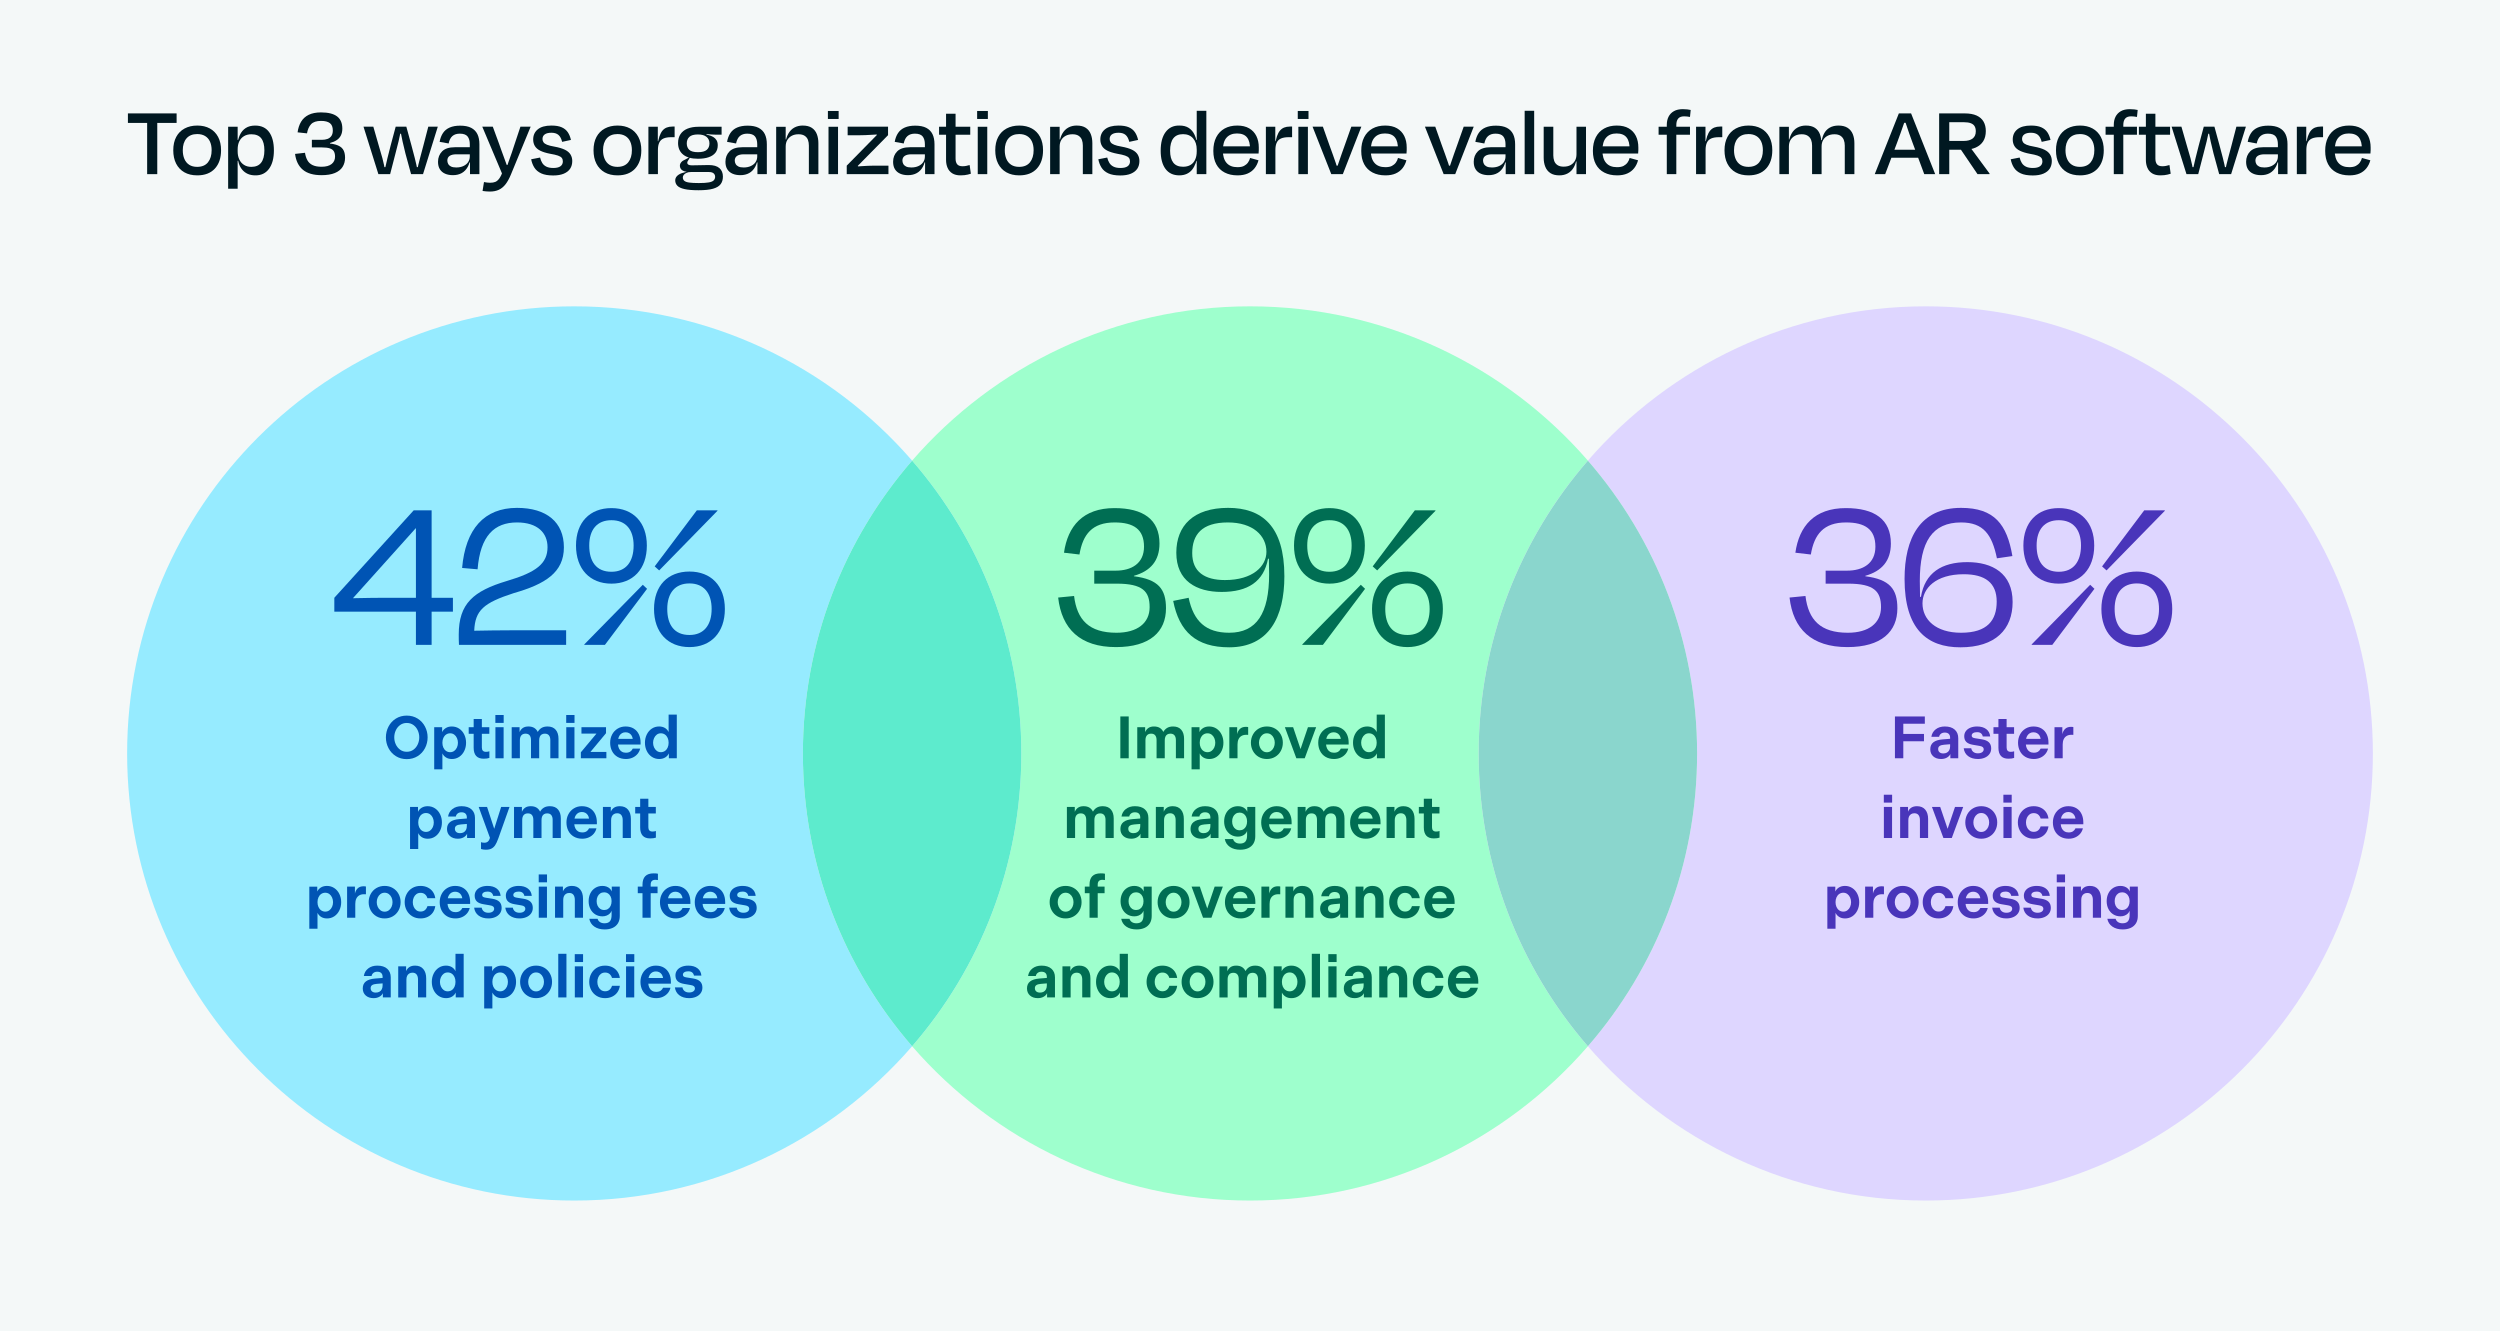
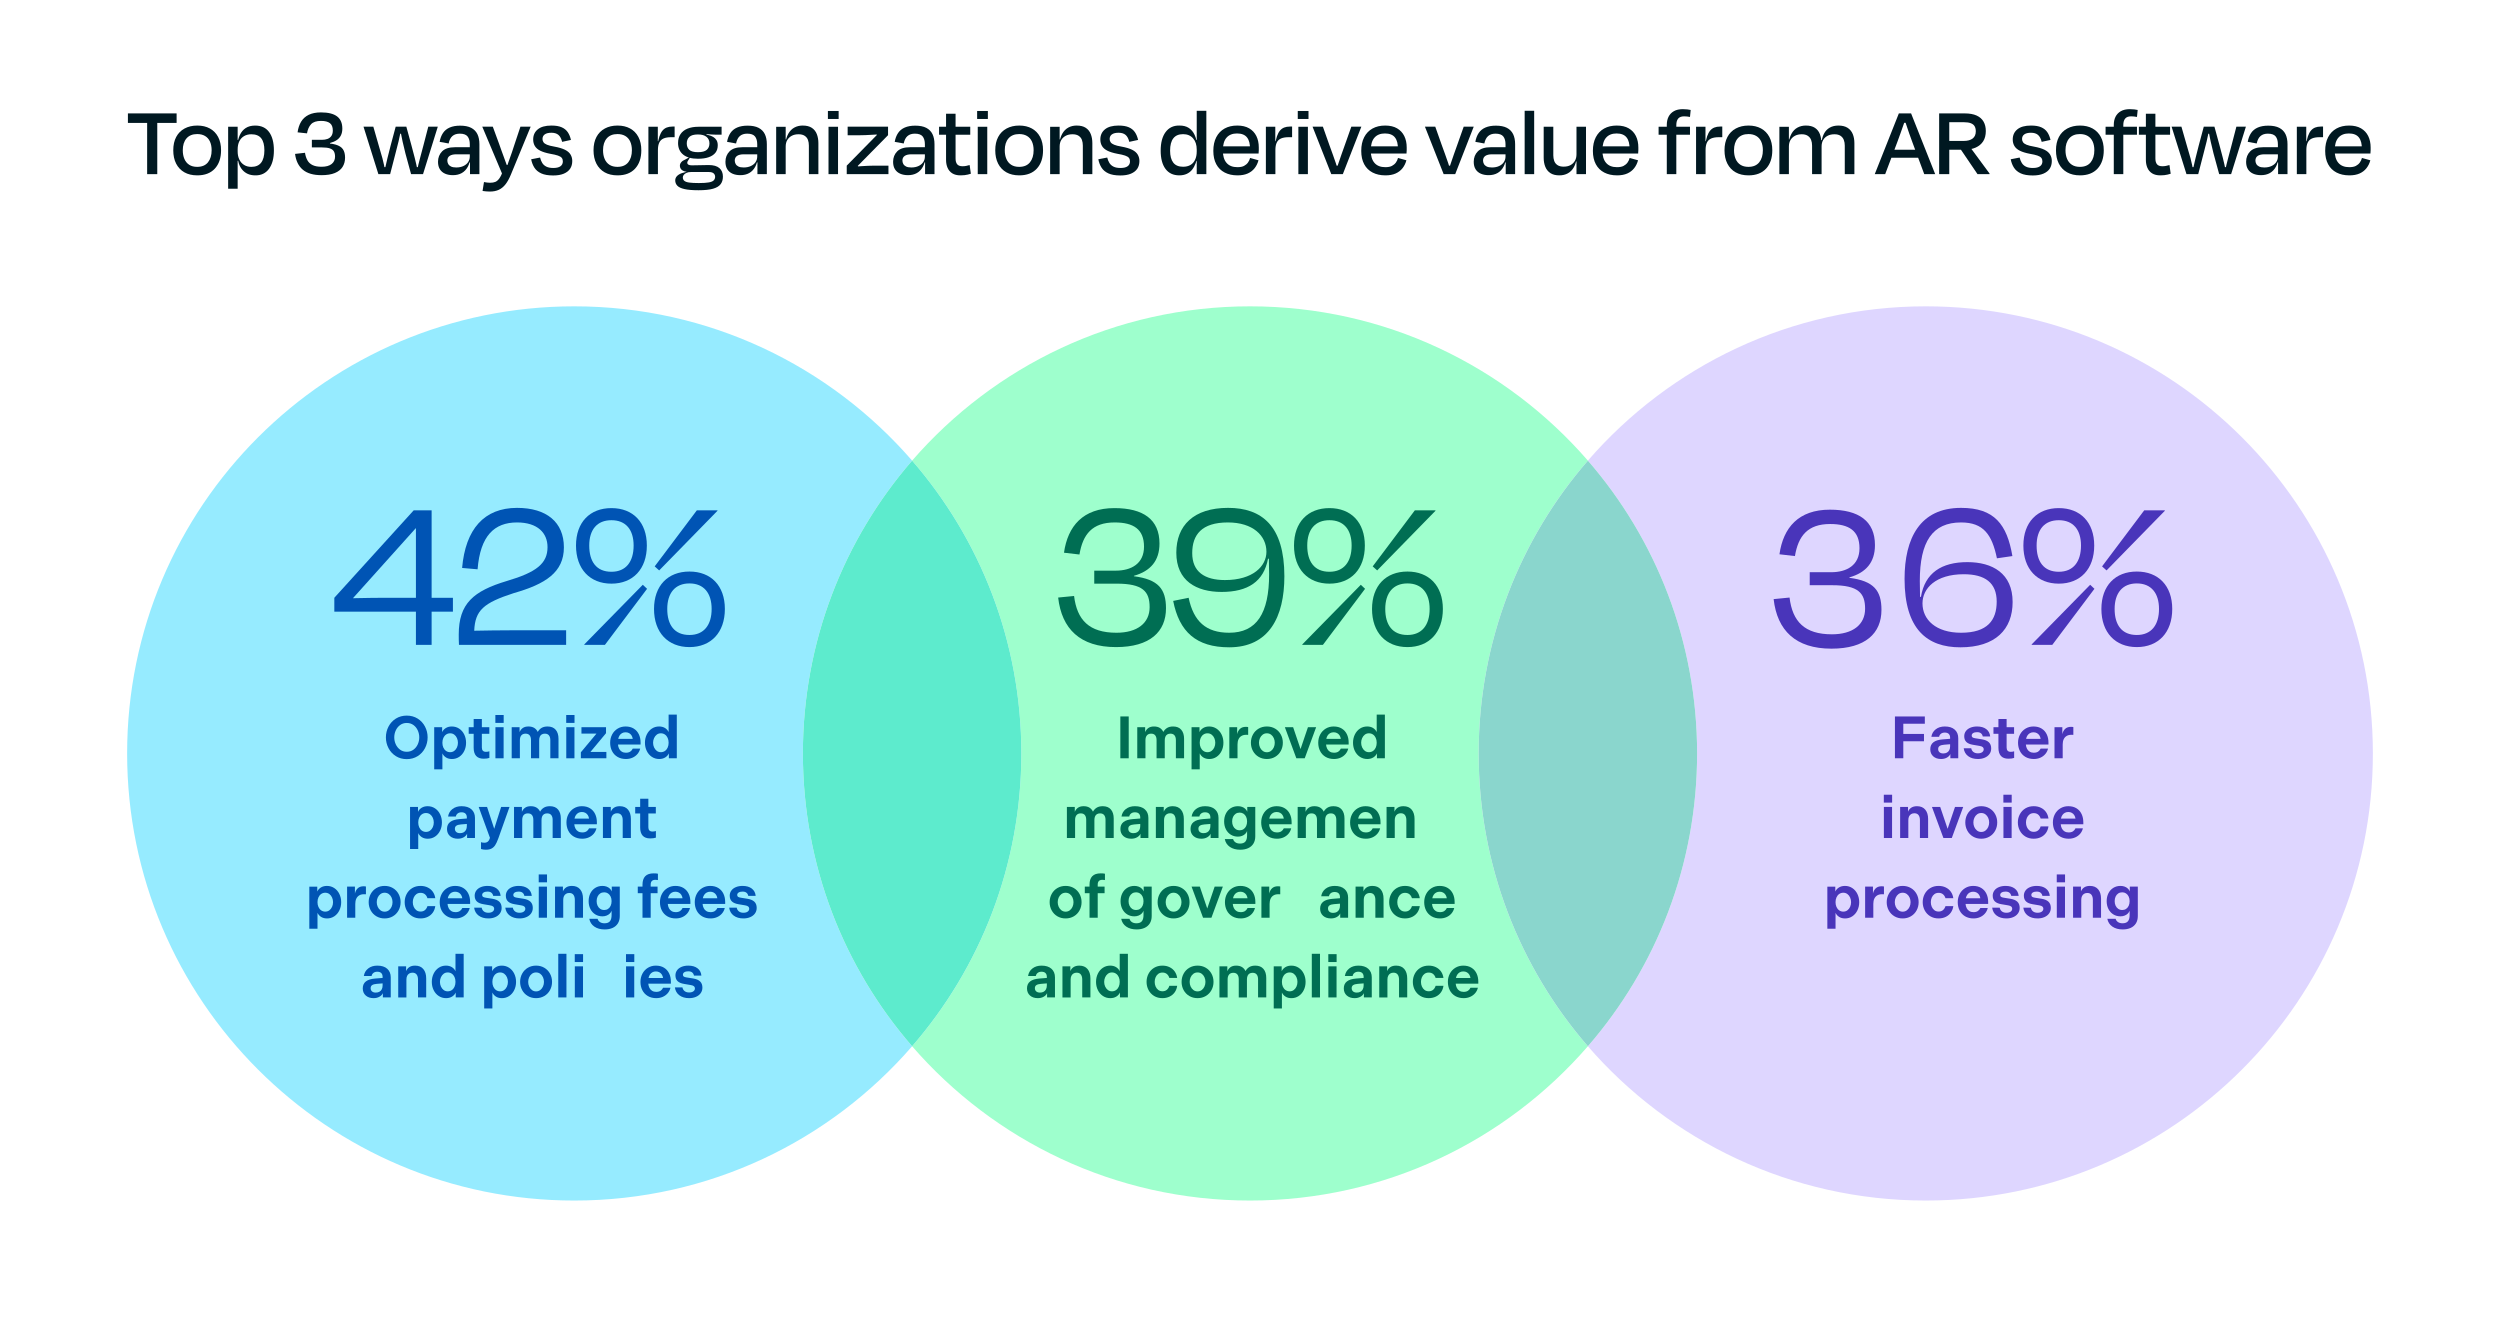
<svg xmlns="http://www.w3.org/2000/svg" id="Layer_1" data-name="Layer 1" viewBox="0 0 1138.529 606.182">
  <defs>
    <style>
      .cls-1 {
        fill: #5debcd;
      }

      .cls-2 {
        fill: #0054b4;
      }

      .cls-3 {
        fill: #4935ba;
      }

      .cls-4 {
        fill: #9effcd;
      }

      .cls-5 {
        fill: #001821;
      }

      .cls-6 {
        fill: #006e53;
      }

      .cls-7 {
        fill: #f4f8f8;
      }

      .cls-8 {
        fill: #8ad6cd;
      }

      .cls-9 {
        fill: #ded6ff;
      }

      .cls-10 {
        fill: #96ebff;
      }
    </style>
  </defs>
-   <rect class="cls-7" x="0" width="1138.529" height="606.182" />
  <g>
    <path class="cls-5" d="M58.251,55.979v-4.334h22.178v4.334h-22.178ZM67.012,52.198h4.61v27.112h-4.61v-27.112Z" />
    <path class="cls-5" d="M89.835,79.863c-2.275,0-4.228-.461-5.856-1.383-1.629-.922-2.882-2.236-3.758-3.942s-1.313-3.742-1.313-6.109.445-4.388,1.337-6.063c.892-1.675,2.167-2.958,3.827-3.85,1.659-.891,3.58-1.337,5.764-1.337,2.213,0,4.126.446,5.74,1.337,1.613.892,2.865,2.175,3.758,3.85.891,1.675,1.337,3.696,1.337,6.063,0,3.535-.945,6.325-2.836,8.369-1.89,2.045-4.558,3.066-7.999,3.066ZM89.835,61.051c-2.121,0-3.751.654-4.888,1.96-1.138,1.307-1.706,3.112-1.706,5.418,0,1.507.245,2.829.737,3.965.491,1.138,1.223,2.022,2.19,2.651.969.63,2.174.945,3.619.945,2.183,0,3.827-.692,4.934-2.075,1.106-1.383,1.66-3.212,1.66-5.487,0-1.537-.254-2.859-.761-3.965-.507-1.107-1.253-1.952-2.236-2.536-.984-.584-2.167-.876-3.55-.876Z" />
    <path class="cls-5" d="M108.232,57.731v28.218h-4.334v-28.218h4.334ZM107.448,73.224v-1.383h1.015l.276,1.383h-1.291ZM107.586,65.247v-1.522h1.153l-.276,1.522h-.877ZM124.738,68.475c0,3.596-.745,6.402-2.236,8.415-1.491,2.014-3.558,3.004-6.201,2.974-1.322,0-2.475-.223-3.458-.668-.984-.445-1.821-1.076-2.513-1.89-.691-.814-1.222-1.798-1.591-2.951-.369-1.153-.615-2.421-.738-3.804l.231-1.568c0,1.383.254,2.605.762,3.666.507,1.06,1.228,1.883,2.167,2.467.936.584,2.035.876,3.296.876,1.998,0,3.489-.637,4.473-1.913.983-1.275,1.476-3.143,1.476-5.602,0-2.428-.477-4.257-1.43-5.487-.953-1.229-2.459-1.844-4.519-1.844-1.261,0-2.359.277-3.296.83-.939.553-1.66,1.337-2.167,2.352-.508,1.014-.762,2.259-.762,3.735l-.231-1.752c.185-1.844.592-3.45,1.223-4.818.629-1.367,1.522-2.428,2.674-3.181,1.152-.753,2.589-1.13,4.311-1.13,2.796,0,4.917.991,6.362,2.974,1.444,1.983,2.167,4.757,2.167,8.322Z" />
    <path class="cls-5" d="M146.362,79.771c-3.658,0-6.471-.822-8.438-2.467-1.968-1.644-3.151-4.05-3.551-7.216l4.519-.507c.215,1.353.592,2.506,1.13,3.458.537.953,1.329,1.676,2.374,2.167,1.045.492,2.398.738,4.058.738,1.998,0,3.519-.415,4.565-1.245,1.044-.83,1.567-1.952,1.567-3.366,0-.953-.17-1.736-.508-2.352-.338-.615-.938-1.076-1.798-1.383-.86-.307-2.075-.461-3.643-.461h-4.61v-3.458h4.519c.983,0,1.852-.138,2.604-.415s1.345-.73,1.775-1.36c.431-.63.645-1.452.645-2.467,0-1.568-.446-2.689-1.337-3.366-.892-.676-2.229-1.014-4.012-1.014-2.091,0-3.604.5-4.541,1.498-.939.999-1.56,2.391-1.868,4.173l-4.288-.461c.246-1.845.776-3.45,1.591-4.818.815-1.367,1.967-2.421,3.458-3.158s3.358-1.107,5.603-1.107c3.289,0,5.732.607,7.331,1.821,1.598,1.215,2.397,3.066,2.397,5.556,0,2.336-.838,4.073-2.513,5.21-1.676,1.137-4.065,1.768-7.17,1.89l4.058-1.429v2.029l-4.058-1.107c2.828,0,5.033.231,6.617.692,1.582.461,2.697,1.169,3.343,2.121.645.953.968,2.229.968,3.827s-.377,2.997-1.13,4.196c-.753,1.199-1.921,2.129-3.504,2.79-1.584.661-3.636.992-6.155.992Z" />
    <path class="cls-5" d="M185.047,57.685l2.305,8.438c.522,1.906,1.038,3.858,1.545,5.856.507,1.998.96,4.042,1.36,6.132l-1.199-1.983h2.26l-1.476,2.075c.43-2.151.906-4.188,1.43-6.109.521-1.921,1.06-3.942,1.613-6.063l2.167-8.346h4.334l-6.731,21.625h-5.44l-2.582-9.452c-.461-1.813-.893-3.619-1.291-5.418-.4-1.798-.769-3.619-1.106-5.464l1.337,1.937h-2.306l1.337-1.937c-.308,1.814-.676,3.635-1.106,5.464-.431,1.829-.892,3.635-1.383,5.418l-2.444,9.452h-5.349l-6.777-21.625h4.473l2.397,8.346c.645,2.091,1.228,4.112,1.752,6.063.522,1.952.952,4.004,1.291,6.155l-1.476-2.121h2.26l-1.199,2.029c.461-2.059.93-4.096,1.406-6.109.477-2.013.976-3.988,1.499-5.925l2.259-8.438h4.842Z" />
    <path class="cls-5" d="M206.256,79.771c-1.353,0-2.536-.223-3.55-.669-1.015-.445-1.807-1.114-2.375-2.006-.569-.891-.853-2.029-.853-3.412,0-1.905.622-3.488,1.867-4.749,1.245-1.26,3.204-1.89,5.879-1.89h7.423v3.228h-6.824c-1.321,0-2.336.238-3.043.715-.707.477-1.06,1.192-1.06,2.144,0,.523.131,1.03.393,1.522.261.492.684.884,1.268,1.176.584.292,1.383.438,2.397.438,1.26,0,2.359-.222,3.297-.668.938-.445,1.652-1.045,2.144-1.798.491-.753.737-1.606.737-2.559v-5.487c0-1.568-.339-2.774-1.015-3.62-.676-.845-1.86-1.268-3.55-1.268-1.384,0-2.498.362-3.343,1.083-.846.723-1.423,1.852-1.73,3.389l-4.104-.738c.276-1.568.784-2.905,1.522-4.011.738-1.107,1.76-1.944,3.066-2.513,1.306-.569,2.897-.853,4.772-.853,2.059,0,3.727.331,5.002.991,1.275.661,2.221,1.614,2.836,2.859.614,1.245.922,2.789.922,4.634v13.602h-4.288v-6.501l.784,1.153h-1.291l.691-2.674c-.092,1.814-.484,3.359-1.176,4.634-.691,1.276-1.606,2.236-2.743,2.882-1.138.645-2.49.968-4.058.968Z" />
    <path class="cls-5" d="M229.125,77.742l2.49,1.568-2.812.138-9.176-21.763h4.795l2.859,7.793c.307.861.652,1.837,1.037,2.928.384,1.092.791,2.206,1.222,3.343.431,1.138.83,2.236,1.199,3.297.369,1.06.691,2.037.968,2.928l-2.397-2.859h3.043l-2.167,2.812c.399-1.291.86-2.674,1.384-4.15.522-1.475,1.037-2.928,1.544-4.357.508-1.429.93-2.712,1.269-3.85l2.628-7.885h4.657l-9.037,21.901c-.738,1.782-1.545,3.235-2.421,4.357-.876,1.122-1.891,1.952-3.043,2.49-1.153.537-2.529.807-4.127.807-.645,0-1.23-.031-1.752-.092-.523-.062-1.03-.123-1.522-.185l.645-4.057c.491.092.96.169,1.406.231.445.061.899.092,1.36.092.952,0,1.752-.131,2.397-.392.645-.262,1.252-.784,1.821-1.568.568-.784,1.145-1.96,1.728-3.527Z" />
    <path class="cls-5" d="M251.903,79.909c-2.244,0-4.051-.315-5.418-.945-1.368-.63-2.405-1.498-3.112-2.605s-1.198-2.382-1.476-3.827l4.058-.784c.215.922.546,1.745.991,2.467.445.723,1.076,1.284,1.891,1.683.815.4,1.867.6,3.158.6,1.444,0,2.528-.261,3.251-.784.722-.522,1.083-1.26,1.083-2.213,0-.645-.161-1.176-.483-1.591-.323-.415-.907-.768-1.753-1.06-.846-.292-2.005-.56-3.481-.807-1.906-.369-3.428-.837-4.564-1.406-1.138-.568-1.96-1.283-2.467-2.144-.508-.86-.761-1.859-.761-2.997,0-1.906.698-3.435,2.098-4.588,1.398-1.153,3.465-1.729,6.201-1.729,1.937,0,3.496.262,4.68.784,1.184.523,2.106,1.268,2.767,2.236s1.145,2.144,1.453,3.527l-4.012.876c-.369-1.475-.939-2.536-1.706-3.181-.769-.645-1.829-.968-3.182-.968-1.322,0-2.328.246-3.019.738-.692.492-1.038,1.199-1.038,2.121,0,.523.145,1.007.439,1.452.292.446.83.83,1.613,1.153.784.323,1.897.607,3.343.853,2.029.369,3.635.846,4.818,1.429,1.184.584,2.036,1.314,2.56,2.19.522.876.783,1.852.783,2.928,0,1.353-.315,2.513-.945,3.481s-1.59,1.729-2.881,2.283c-1.291.553-2.921.83-4.888.83Z" />
    <path class="cls-5" d="M281.226,79.863c-2.275,0-4.228-.461-5.856-1.383-1.629-.922-2.882-2.236-3.758-3.942s-1.313-3.742-1.313-6.109.445-4.388,1.337-6.063c.892-1.675,2.167-2.958,3.827-3.85,1.659-.891,3.58-1.337,5.764-1.337,2.213,0,4.126.446,5.74,1.337,1.613.892,2.865,2.175,3.758,3.85.891,1.675,1.337,3.696,1.337,6.063,0,3.535-.945,6.325-2.836,8.369-1.89,2.045-4.558,3.066-7.999,3.066ZM281.226,61.051c-2.121,0-3.751.654-4.888,1.96-1.138,1.307-1.706,3.112-1.706,5.418,0,1.507.245,2.829.737,3.965.491,1.138,1.223,2.022,2.19,2.651.969.63,2.174.945,3.619.945,2.183,0,3.827-.692,4.934-2.075,1.106-1.383,1.66-3.212,1.66-5.487,0-1.537-.254-2.859-.761-3.965-.507-1.107-1.253-1.952-2.236-2.536-.984-.584-2.167-.876-3.55-.876Z" />
    <path class="cls-5" d="M299.069,64.279l1.015.046-.645,1.89c.214-1.66.514-3.043.898-4.15s.846-1.975,1.384-2.605c.537-.63,1.176-1.091,1.913-1.383.738-.292,1.598-.438,2.582-.438h1.015v4.841h-1.567c-1.415,0-2.567.192-3.459.576-.892.385-1.544,1.007-1.959,1.867-.415.861-.623,1.998-.623,3.412v10.974h-4.334v-21.579h4.288v8.207l-.507-1.66Z" />
    <path class="cls-5" d="M314.054,71.564l.185.138-.691,1.107c-.154.246-.285.461-.393.645s-.161.4-.161.645c0,.4.177.7.53.899.353.2.868.3,1.545.3,1.291,0,2.589-.023,3.896-.069s2.56-.069,3.758-.069c2.214,0,3.851.469,4.911,1.406,1.06.938,1.591,2.221,1.591,3.85,0,1.383-.346,2.536-1.038,3.458-.691.922-1.844,1.614-3.458,2.075-1.613.461-3.804.691-6.57.691-2.736,0-4.88-.177-6.432-.53-1.553-.354-2.644-.869-3.273-1.545-.631-.676-.945-1.476-.945-2.398,0-.738.253-1.383.761-1.937.507-.553,1.236-1.006,2.189-1.36.953-.353,2.106-.607,3.458-.761l.784.231c-.83,0-1.515.123-2.052.369-.538.246-.953.553-1.245.922s-.438.753-.438,1.153c0,.645.215,1.16.645,1.545.43.384,1.168.653,2.213.807,1.045.154,2.521.231,4.427.231,1.997,0,3.534-.1,4.61-.3,1.076-.2,1.813-.523,2.213-.968.399-.446.6-.976.6-1.591,0-.615-.224-1.13-.668-1.544-.446-.415-1.192-.623-2.236-.623h-8.761c-.892,0-1.668-.107-2.328-.323-.662-.215-1.169-.545-1.522-.991-.353-.445-.529-.976-.529-1.591,0-.553.207-1.076.622-1.568.415-.491,1.007-.891,1.775-1.199l2.028-1.106ZM319.172,61.005l2.582-.323-.046,1.06-1.752-.645c.922.092,1.798.231,2.628.415.83.184,1.567.469,2.213.853.645.385,1.152.884,1.522,1.498.369.616.554,1.383.554,2.305,0,1.353-.346,2.475-1.038,3.366-.691.892-1.706,1.576-3.043,2.052-1.337.477-2.989.715-4.956.715-2.921,0-5.157-.63-6.709-1.891-1.553-1.26-2.328-3.012-2.328-5.256,0-1.598.368-2.951,1.106-4.057.737-1.107,1.806-1.944,3.204-2.513,1.398-.568,3.066-.853,5.003-.853h10.513v3.596h-2.812c-.554,0-1.123-.023-1.706-.069-.584-.046-1.276-.092-2.075-.138-.8-.046-1.752-.084-2.858-.115ZM312.624,78.526v-.876h.692l.046.784-.738.092ZM317.835,61.236c-1.815,0-3.112.369-3.897,1.106s-1.176,1.722-1.176,2.951c0,1.261.384,2.244,1.152,2.951.769.708,2.091,1.06,3.966,1.06,1.845,0,3.174-.353,3.988-1.06.815-.707,1.222-1.69,1.222-2.951,0-1.229-.438-2.213-1.313-2.951-.877-.738-2.19-1.106-3.942-1.106Z" />
    <path class="cls-5" d="M337.154,79.771c-1.353,0-2.536-.223-3.55-.669-1.015-.445-1.807-1.114-2.375-2.006-.569-.891-.853-2.029-.853-3.412,0-1.905.622-3.488,1.867-4.749,1.245-1.26,3.204-1.89,5.879-1.89h7.423v3.228h-6.824c-1.321,0-2.336.238-3.043.715-.707.477-1.06,1.192-1.06,2.144,0,.523.131,1.03.393,1.522.261.492.684.884,1.268,1.176.584.292,1.383.438,2.397.438,1.26,0,2.359-.222,3.297-.668.938-.445,1.652-1.045,2.144-1.798.491-.753.737-1.606.737-2.559v-5.487c0-1.568-.339-2.774-1.015-3.62-.676-.845-1.86-1.268-3.55-1.268-1.384,0-2.498.362-3.343,1.083-.846.723-1.423,1.852-1.73,3.389l-4.104-.738c.276-1.568.784-2.905,1.522-4.011.738-1.107,1.76-1.944,3.066-2.513,1.306-.569,2.897-.853,4.772-.853,2.059,0,3.727.331,5.002.991,1.275.661,2.221,1.614,2.836,2.859.614,1.245.922,2.789.922,4.634v13.602h-4.288v-6.501l.784,1.153h-1.291l.691-2.674c-.092,1.814-.484,3.359-1.176,4.634-.691,1.276-1.606,2.236-2.743,2.882-1.138.645-2.49.968-4.058.968Z" />
    <path class="cls-5" d="M357.164,63.495h1.291l-.829,2.075c.214-1.875.676-3.435,1.383-4.68s1.621-2.174,2.743-2.79c1.122-.615,2.39-.922,3.805-.922,1.721,0,3.103.346,4.149,1.037,1.045.692,1.806,1.645,2.282,2.859.477,1.215.715,2.59.715,4.127v14.109h-4.334v-13.002c0-.952-.139-1.813-.415-2.582-.277-.768-.769-1.39-1.476-1.867-.708-.476-1.645-.715-2.812-.715-1.199,0-2.229.231-3.09.692-.86.461-1.537,1.099-2.028,1.913-.492.815-.738,1.821-.738,3.02v12.541h-4.334v-21.579h4.334v7.562l-.645-1.798Z" />
    <path class="cls-5" d="M381.924,54.181h-4.887v-3.643h4.887v3.643ZM381.648,79.31h-4.334v-21.579h4.334v21.579Z" />
    <path class="cls-5" d="M398.061,75.437h6.548v3.873h-18.997v-3.873l16.046-16.322-2.075,2.951-.783-1.89,3.919.83c-.708.062-1.537.123-2.49.185-.953.062-1.952.123-2.997.184-1.045.062-2.098.115-3.158.161s-2.098.069-3.112.069h-4.934v-3.919h18.398v3.873l-16.138,16.368,2.074-3.181.692,1.89-3.827-.599c.737-.061,1.552-.123,2.443-.184.892-.061,1.813-.123,2.767-.185.952-.061,1.905-.115,2.858-.161s1.875-.069,2.767-.069Z" />
    <path class="cls-5" d="M413.507,79.771c-1.353,0-2.536-.223-3.55-.669-1.015-.445-1.807-1.114-2.375-2.006-.569-.891-.853-2.029-.853-3.412,0-1.905.622-3.488,1.867-4.749,1.245-1.26,3.204-1.89,5.879-1.89h7.423v3.228h-6.824c-1.321,0-2.336.238-3.043.715-.707.477-1.06,1.192-1.06,2.144,0,.523.131,1.03.393,1.522.261.492.684.884,1.268,1.176.584.292,1.383.438,2.397.438,1.26,0,2.359-.222,3.297-.668.938-.445,1.652-1.045,2.144-1.798.491-.753.737-1.606.737-2.559v-5.487c0-1.568-.339-2.774-1.015-3.62-.676-.845-1.86-1.268-3.55-1.268-1.384,0-2.498.362-3.343,1.083-.846.723-1.423,1.852-1.73,3.389l-4.104-.738c.276-1.568.784-2.905,1.522-4.011.738-1.107,1.76-1.944,3.066-2.513,1.306-.569,2.897-.853,4.772-.853,2.059,0,3.727.331,5.002.991,1.275.661,2.221,1.614,2.836,2.859.614,1.245.922,2.789.922,4.634v13.602h-4.288v-6.501l.784,1.153h-1.291l.691-2.674c-.092,1.814-.484,3.359-1.176,4.634-.691,1.276-1.606,2.236-2.743,2.882-1.138.645-2.49.968-4.058.968Z" />
    <path class="cls-5" d="M427.662,57.731h14.201v3.643h-14.201v-3.643ZM430.844,72.855v-21.071h4.334v20.426c0,1.137.245,2.006.737,2.605.491.599,1.307.899,2.444.899.583,0,1.137-.053,1.659-.161.522-.107,1.045-.238,1.568-.392l.553,3.965c-.492.154-.968.284-1.429.392-.461.107-.953.192-1.476.254-.523.061-1.123.092-1.799.092-1.537,0-2.789-.308-3.758-.922-.968-.615-1.683-1.452-2.144-2.513-.461-1.06-.691-2.251-.691-3.573Z" />
    <path class="cls-5" d="M449.886,54.181h-4.887v-3.643h4.887v3.643ZM449.61,79.31h-4.334v-21.579h4.334v21.579Z" />
    <path class="cls-5" d="M464.179,79.863c-2.275,0-4.228-.461-5.856-1.383-1.629-.922-2.882-2.236-3.758-3.942s-1.313-3.742-1.313-6.109.445-4.388,1.337-6.063c.892-1.675,2.167-2.958,3.827-3.85,1.659-.891,3.58-1.337,5.764-1.337,2.213,0,4.126.446,5.74,1.337,1.613.892,2.865,2.175,3.758,3.85.891,1.675,1.337,3.696,1.337,6.063,0,3.535-.945,6.325-2.836,8.369-1.89,2.045-4.558,3.066-7.999,3.066ZM464.179,61.051c-2.121,0-3.751.654-4.888,1.96-1.138,1.307-1.706,3.112-1.706,5.418,0,1.507.245,2.829.737,3.965.491,1.138,1.223,2.022,2.19,2.651.969.63,2.174.945,3.619.945,2.183,0,3.827-.692,4.934-2.075,1.106-1.383,1.66-3.212,1.66-5.487,0-1.537-.254-2.859-.761-3.965-.507-1.107-1.253-1.952-2.236-2.536-.984-.584-2.167-.876-3.55-.876Z" />
    <path class="cls-5" d="M481.929,63.495h1.291l-.829,2.075c.214-1.875.676-3.435,1.383-4.68s1.621-2.174,2.743-2.79c1.122-.615,2.39-.922,3.805-.922,1.721,0,3.103.346,4.149,1.037,1.045.692,1.806,1.645,2.282,2.859.477,1.215.715,2.59.715,4.127v14.109h-4.334v-13.002c0-.952-.139-1.813-.415-2.582-.277-.768-.769-1.39-1.476-1.867-.708-.476-1.645-.715-2.812-.715-1.199,0-2.229.231-3.09.692-.86.461-1.537,1.099-2.028,1.913-.492.815-.738,1.821-.738,3.02v12.541h-4.334v-21.579h4.334v7.562l-.645-1.798Z" />
    <path class="cls-5" d="M510.193,79.909c-2.244,0-4.051-.315-5.418-.945-1.368-.63-2.405-1.498-3.112-2.605s-1.198-2.382-1.476-3.827l4.058-.784c.215.922.546,1.745.991,2.467.445.723,1.076,1.284,1.891,1.683.815.4,1.867.6,3.158.6,1.444,0,2.528-.261,3.251-.784.722-.522,1.083-1.26,1.083-2.213,0-.645-.161-1.176-.483-1.591-.323-.415-.907-.768-1.753-1.06-.846-.292-2.005-.56-3.481-.807-1.906-.369-3.428-.837-4.564-1.406-1.138-.568-1.96-1.283-2.467-2.144-.508-.86-.761-1.859-.761-2.997,0-1.906.698-3.435,2.098-4.588,1.398-1.153,3.465-1.729,6.201-1.729,1.937,0,3.496.262,4.68.784,1.184.523,2.106,1.268,2.767,2.236s1.145,2.144,1.453,3.527l-4.012.876c-.369-1.475-.939-2.536-1.706-3.181-.769-.645-1.829-.968-3.182-.968-1.322,0-2.328.246-3.019.738-.692.492-1.038,1.199-1.038,2.121,0,.523.145,1.007.439,1.452.292.446.83.83,1.613,1.153.784.323,1.897.607,3.343.853,2.029.369,3.635.846,4.818,1.429,1.184.584,2.036,1.314,2.56,2.19.522.876.783,1.852.783,2.928,0,1.353-.315,2.513-.945,3.481s-1.59,1.729-2.881,2.283c-1.291.553-2.921.83-4.888.83Z" />
    <path class="cls-5" d="M528.59,68.567c0-3.596.745-6.401,2.236-8.415,1.49-2.013,3.558-3.004,6.201-2.974,1.752-.03,3.204.331,4.357,1.083,1.152.754,2.044,1.821,2.674,3.205s1.022,2.997,1.176,4.841l-.231,1.798c0-2.121-.553-3.819-1.66-5.095-1.106-1.275-2.628-1.914-4.564-1.914-1.968,0-3.442.63-4.426,1.89-.984,1.261-1.476,3.135-1.476,5.625,0,2.398.483,4.219,1.452,5.464.968,1.245,2.451,1.867,4.449,1.867,1.321,0,2.444-.269,3.366-.807.922-.537,1.629-1.337,2.121-2.397.491-1.06.737-2.283.737-3.666l.276,1.476c-.092,1.383-.346,2.644-.761,3.781-.415,1.138-.953,2.121-1.613,2.951-.661.83-1.483,1.468-2.467,1.914-.984.445-2.106.668-3.366.668-2.736,0-4.834-.983-6.294-2.951-1.46-1.967-2.189-4.749-2.189-8.345ZM545.742,65.293h-.923l-.322-1.522h1.291l-.046,1.522ZM545.695,73.27h-1.152l.276-1.429h.876v1.429ZM545.004,79.31v-28.863h4.38v28.863h-4.38Z" />
    <path class="cls-5" d="M563.539,79.863c-2.214,0-4.15-.431-5.81-1.291-1.66-.86-2.937-2.121-3.827-3.781-.893-1.66-1.337-3.689-1.337-6.086,0-2.428.444-4.503,1.337-6.225.891-1.721,2.151-3.035,3.78-3.942,1.629-.906,3.551-1.36,5.764-1.36,2.183,0,3.996.423,5.44,1.268,1.445.846,2.536,2.013,3.274,3.504.737,1.491,1.106,3.235,1.106,5.233v1.199c0,.461-.031.968-.093,1.522h-17.613v-3.274h14.801l-1.106,1.291c.061-2.336-.385-4.111-1.337-5.325-.953-1.214-2.475-1.821-4.564-1.821-2.06,0-3.65.638-4.772,1.914-1.122,1.276-1.683,3.22-1.683,5.832,0,2.46.56,4.342,1.683,5.648,1.122,1.307,2.773,1.96,4.957,1.96,1.26,0,2.259-.192,2.997-.576.737-.384,1.337-.891,1.798-1.522.461-.63.784-1.329.968-2.098l3.827,1.06c-.369,1.383-.961,2.59-1.775,3.62-.815,1.03-1.859,1.829-3.135,2.397-1.276.569-2.836.853-4.68.853Z" />
    <path class="cls-5" d="M580.275,64.279l1.015.046-.645,1.89c.214-1.66.514-3.043.898-4.15s.846-1.975,1.384-2.605c.537-.63,1.176-1.091,1.913-1.383.738-.292,1.598-.438,2.582-.438h1.015v4.841h-1.567c-1.415,0-2.567.192-3.459.576-.892.385-1.544,1.007-1.959,1.867-.415.861-.623,1.998-.623,3.412v10.974h-4.334v-21.579h4.288v8.207l-.507-1.66Z" />
    <path class="cls-5" d="M595.905,54.181h-4.887v-3.643h4.887v3.643ZM595.629,79.31h-4.334v-21.579h4.334v21.579Z" />
    <path class="cls-5" d="M611.536,79.31h-5.257l-8.529-21.625h4.703l2.95,8.346c.491,1.383.999,2.782,1.522,4.196.522,1.414,1.007,2.797,1.453,4.15.445,1.353.837,2.628,1.176,3.827l-2.26-2.766h3.273l-2.305,2.766c.398-1.168.821-2.436,1.268-3.804.445-1.367.922-2.759,1.43-4.173.507-1.414,1.006-2.812,1.498-4.196l2.951-8.346h4.564l-8.438,21.625Z" />
    <path class="cls-5" d="M630.902,79.863c-2.214,0-4.15-.431-5.81-1.291-1.66-.86-2.937-2.121-3.827-3.781-.893-1.66-1.337-3.689-1.337-6.086,0-2.428.444-4.503,1.337-6.225.891-1.721,2.151-3.035,3.78-3.942,1.629-.906,3.551-1.36,5.764-1.36,2.183,0,3.996.423,5.44,1.268,1.445.846,2.536,2.013,3.274,3.504.737,1.491,1.106,3.235,1.106,5.233v1.199c0,.461-.031.968-.093,1.522h-17.613v-3.274h14.801l-1.106,1.291c.061-2.336-.385-4.111-1.337-5.325-.953-1.214-2.475-1.821-4.564-1.821-2.06,0-3.65.638-4.772,1.914-1.122,1.276-1.683,3.22-1.683,5.832,0,2.46.56,4.342,1.683,5.648,1.122,1.307,2.773,1.96,4.957,1.96,1.26,0,2.259-.192,2.997-.576.737-.384,1.337-.891,1.798-1.522.461-.63.784-1.329.968-2.098l3.827,1.06c-.369,1.383-.961,2.59-1.775,3.62-.815,1.03-1.859,1.829-3.135,2.397-1.276.569-2.836.853-4.68.853Z" />
    <path class="cls-5" d="M662.715,79.31h-5.257l-8.529-21.625h4.703l2.95,8.346c.491,1.383.999,2.782,1.522,4.196.522,1.414,1.007,2.797,1.453,4.15.445,1.353.837,2.628,1.176,3.827l-2.26-2.766h3.273l-2.305,2.766c.398-1.168.821-2.436,1.268-3.804.445-1.367.922-2.759,1.43-4.173.507-1.414,1.006-2.812,1.498-4.196l2.951-8.346h4.564l-8.438,21.625Z" />
    <path class="cls-5" d="M677.931,79.771c-1.353,0-2.536-.223-3.55-.669-1.015-.445-1.807-1.114-2.375-2.006-.569-.891-.853-2.029-.853-3.412,0-1.905.622-3.488,1.867-4.749,1.245-1.26,3.204-1.89,5.879-1.89h7.423v3.228h-6.824c-1.321,0-2.336.238-3.043.715-.707.477-1.06,1.192-1.06,2.144,0,.523.131,1.03.393,1.522.261.492.684.884,1.268,1.176.584.292,1.383.438,2.397.438,1.26,0,2.359-.222,3.297-.668.938-.445,1.652-1.045,2.144-1.798.491-.753.737-1.606.737-2.559v-5.487c0-1.568-.339-2.774-1.015-3.62-.676-.845-1.86-1.268-3.55-1.268-1.384,0-2.498.362-3.343,1.083-.846.723-1.423,1.852-1.73,3.389l-4.104-.738c.276-1.568.784-2.905,1.522-4.011.738-1.107,1.76-1.944,3.066-2.513,1.306-.569,2.897-.853,4.772-.853,2.059,0,3.727.331,5.002.991,1.275.661,2.221,1.614,2.836,2.859.614,1.245.922,2.789.922,4.634v13.602h-4.288v-6.501l.784,1.153h-1.291l.691-2.674c-.092,1.814-.484,3.359-1.176,4.634-.691,1.276-1.606,2.236-2.743,2.882-1.138.645-2.49.968-4.058.968Z" />
    <path class="cls-5" d="M698.679,50.446v28.863h-4.334v-28.863h4.334Z" />
    <path class="cls-5" d="M718.597,73.546h-1.383l.876-2.075c-.185,1.875-.631,3.435-1.338,4.68s-1.621,2.175-2.743,2.79-2.405.922-3.85.922c-1.691,0-3.06-.346-4.104-1.037-1.046-.692-1.815-1.644-2.306-2.859-.492-1.214-.738-2.589-.738-4.127v-14.109h4.381v13.002c0,.922.138,1.775.415,2.559.276.784.768,1.414,1.476,1.89.706.477,1.644.715,2.812.715,1.228,0,2.267-.231,3.112-.691.845-.461,1.514-1.107,2.006-1.937.491-.83.737-1.829.737-2.997v-12.541h4.334v21.579h-4.334v-7.562l.645,1.798Z" />
    <path class="cls-5" d="M736.395,79.863c-2.214,0-4.15-.431-5.81-1.291-1.66-.86-2.937-2.121-3.827-3.781-.893-1.66-1.337-3.689-1.337-6.086,0-2.428.444-4.503,1.337-6.225.891-1.721,2.151-3.035,3.78-3.942,1.629-.906,3.551-1.36,5.764-1.36,2.183,0,3.996.423,5.44,1.268,1.445.846,2.536,2.013,3.274,3.504.737,1.491,1.106,3.235,1.106,5.233v1.199c0,.461-.031.968-.093,1.522h-17.613v-3.274h14.801l-1.106,1.291c.061-2.336-.385-4.111-1.337-5.325-.953-1.214-2.475-1.821-4.564-1.821-2.06,0-3.65.638-4.772,1.914-1.122,1.276-1.683,3.22-1.683,5.832,0,2.46.56,4.342,1.683,5.648,1.122,1.307,2.773,1.96,4.957,1.96,1.26,0,2.259-.192,2.997-.576.737-.384,1.337-.891,1.798-1.522.461-.63.784-1.329.968-2.098l3.827,1.06c-.369,1.383-.961,2.59-1.775,3.62-.815,1.03-1.859,1.829-3.135,2.397-1.276.569-2.836.853-4.68.853Z" />
    <path class="cls-5" d="M755.344,57.731h14.293v3.643h-14.293v-3.643ZM763.412,56.948v22.362h-4.334v-22.408c0-1.445.269-2.697.808-3.758.537-1.06,1.344-1.898,2.42-2.513,1.076-.615,2.444-.922,4.104-.922.769,0,1.445.039,2.029.115.583.077,1.091.161,1.522.254l-.323,3.181c-.461-.092-.906-.161-1.337-.207s-.876-.069-1.337-.069c-1.23,0-2.129.339-2.697,1.014-.569.676-.854,1.66-.854,2.951Z" />
    <path class="cls-5" d="M776.185,64.279l1.015.046-.645,1.89c.214-1.66.514-3.043.898-4.15s.846-1.975,1.384-2.605c.537-.63,1.176-1.091,1.913-1.383.738-.292,1.598-.438,2.582-.438h1.015v4.841h-1.567c-1.415,0-2.567.192-3.459.576-.892.385-1.544,1.007-1.959,1.867-.415.861-.623,1.998-.623,3.412v10.974h-4.334v-21.579h4.288v8.207l-.507-1.66Z" />
    <path class="cls-5" d="M796.287,79.863c-2.275,0-4.228-.461-5.856-1.383-1.629-.922-2.882-2.236-3.758-3.942s-1.313-3.742-1.313-6.109.445-4.388,1.337-6.063c.892-1.675,2.167-2.958,3.827-3.85,1.659-.891,3.58-1.337,5.764-1.337,2.213,0,4.126.446,5.74,1.337,1.613.892,2.865,2.175,3.758,3.85.891,1.675,1.337,3.696,1.337,6.063,0,3.535-.945,6.325-2.836,8.369-1.89,2.045-4.558,3.066-7.999,3.066ZM796.287,61.051c-2.121,0-3.751.654-4.888,1.96-1.138,1.307-1.706,3.112-1.706,5.418,0,1.507.245,2.829.737,3.965.491,1.138,1.223,2.022,2.19,2.651.969.63,2.174.945,3.619.945,2.183,0,3.827-.692,4.934-2.075,1.106-1.383,1.66-3.212,1.66-5.487,0-1.537-.254-2.859-.761-3.965-.507-1.107-1.253-1.952-2.236-2.536-.984-.584-2.167-.876-3.55-.876Z" />
    <path class="cls-5" d="M814.037,63.495h1.291l-.876,2.121c.246-1.875.715-3.442,1.406-4.703.692-1.26,1.606-2.197,2.744-2.813,1.137-.615,2.412-.922,3.827-.922,1.69,0,3.058.346,4.104,1.037,1.044.692,1.798,1.645,2.259,2.859.461,1.215.691,2.59.691,4.127l.093.876v13.233h-4.334v-13.002c0-.952-.146-1.813-.439-2.582-.292-.768-.792-1.39-1.498-1.867-.708-.476-1.63-.715-2.767-.715-1.199,0-2.229.231-3.09.692-.86.461-1.537,1.099-2.028,1.913-.492.815-.738,1.821-.738,3.02v12.541h-4.334v-21.579h4.334v7.562l-.645-1.798ZM828.607,63.818h1.568l-.738,1.798c.153-1.875.554-3.435,1.199-4.68s1.528-2.182,2.651-2.812c1.121-.63,2.436-.945,3.941-.945,1.722,0,3.12.346,4.196,1.037,1.075.692,1.859,1.645,2.352,2.859.491,1.215.737,2.59.737,4.127v14.109h-4.38v-13.002c0-.952-.146-1.813-.439-2.582-.292-.768-.783-1.39-1.475-1.867-.692-.476-1.622-.715-2.79-.715-1.199,0-2.236.231-3.112.692-.876.461-1.553,1.099-2.028,1.913-.477.815-.715,1.821-.715,3.02h-.923l-.046-2.951Z" />
    <path class="cls-5" d="M869.321,55.933h-3.551l2.397-3.181c-.308,1.137-.699,2.382-1.176,3.735-.477,1.353-.968,2.752-1.475,4.196-.508,1.445-1.022,2.859-1.545,4.242l-5.44,14.386h-4.75l10.974-27.665h5.579l10.975,27.665h-4.981l-5.349-14.386c-.522-1.383-1.037-2.805-1.544-4.265-.508-1.46-.984-2.874-1.43-4.242-.446-1.367-.838-2.589-1.176-3.666l2.49,3.181ZM874.808,71.841h-14.754v-3.643h14.754v3.643Z" />
    <path class="cls-5" d="M885.597,55.657l2.12-2.767v26.42h-4.61v-27.665h11.619c2.213,0,4.026.323,5.44.968s2.467,1.568,3.159,2.767c.691,1.199,1.037,2.628,1.037,4.288,0,1.875-.4,3.435-1.199,4.68-.8,1.245-1.937,2.198-3.412,2.859-1.475.661-3.273.991-5.394.991h-8.622v-4.011h8.53c1.782,0,3.15-.369,4.104-1.106.952-.738,1.43-1.829,1.43-3.274,0-.891-.17-1.644-.508-2.259-.338-.615-.907-1.083-1.706-1.406-.8-.323-1.859-.484-3.181-.484h-8.807ZM896.893,66.584l9.176,12.449v.277h-5.487l-8.161-12.034,4.473-.692Z" />
    <path class="cls-5" d="M925.71,79.909c-2.244,0-4.051-.315-5.418-.945-1.368-.63-2.405-1.498-3.112-2.605s-1.198-2.382-1.476-3.827l4.058-.784c.215.922.546,1.745.991,2.467.445.723,1.076,1.284,1.891,1.683.815.4,1.867.6,3.158.6,1.444,0,2.528-.261,3.251-.784.722-.522,1.083-1.26,1.083-2.213,0-.645-.161-1.176-.483-1.591-.323-.415-.907-.768-1.753-1.06-.846-.292-2.005-.56-3.481-.807-1.906-.369-3.428-.837-4.564-1.406-1.138-.568-1.96-1.283-2.467-2.144-.508-.86-.761-1.859-.761-2.997,0-1.906.698-3.435,2.098-4.588,1.398-1.153,3.465-1.729,6.201-1.729,1.937,0,3.496.262,4.68.784,1.184.523,2.106,1.268,2.767,2.236s1.145,2.144,1.453,3.527l-4.012.876c-.369-1.475-.939-2.536-1.706-3.181-.769-.645-1.829-.968-3.182-.968-1.322,0-2.328.246-3.019.738-.692.492-1.038,1.199-1.038,2.121,0,.523.145,1.007.439,1.452.292.446.83.83,1.613,1.153.784.323,1.897.607,3.343.853,2.029.369,3.635.846,4.818,1.429,1.184.584,2.036,1.314,2.56,2.19.522.876.783,1.852.783,2.928,0,1.353-.315,2.513-.945,3.481s-1.59,1.729-2.881,2.283c-1.291.553-2.921.83-4.888.83Z" />
    <path class="cls-5" d="M947.242,79.863c-2.275,0-4.228-.461-5.856-1.383-1.629-.922-2.882-2.236-3.758-3.942s-1.313-3.742-1.313-6.109.445-4.388,1.337-6.063c.892-1.675,2.167-2.958,3.827-3.85,1.659-.891,3.58-1.337,5.764-1.337,2.213,0,4.126.446,5.74,1.337,1.613.892,2.865,2.175,3.758,3.85.891,1.675,1.337,3.696,1.337,6.063,0,3.535-.945,6.325-2.836,8.369-1.89,2.045-4.558,3.066-7.999,3.066ZM947.242,61.051c-2.121,0-3.751.654-4.888,1.96-1.138,1.307-1.706,3.112-1.706,5.418,0,1.507.245,2.829.737,3.965.491,1.138,1.223,2.022,2.19,2.651.969.63,2.174.945,3.619.945,2.183,0,3.827-.692,4.934-2.075,1.106-1.383,1.66-3.212,1.66-5.487,0-1.537-.254-2.859-.761-3.965-.507-1.107-1.253-1.952-2.236-2.536-.984-.584-2.167-.876-3.55-.876Z" />
    <path class="cls-5" d="M958.907,57.731h14.293v3.643h-14.293v-3.643ZM966.976,56.948v22.362h-4.334v-22.408c0-1.445.269-2.697.808-3.758.537-1.06,1.344-1.898,2.42-2.513,1.076-.615,2.444-.922,4.104-.922.769,0,1.445.039,2.029.115.583.077,1.091.161,1.522.254l-.323,3.181c-.461-.092-.906-.161-1.337-.207s-.876-.069-1.337-.069c-1.23,0-2.129.339-2.697,1.014-.569.676-.854,1.66-.854,2.951Z" />
    <path class="cls-5" d="M974.076,57.731h14.201v3.643h-14.201v-3.643ZM977.258,72.855v-21.071h4.334v20.426c0,1.137.245,2.006.737,2.605.491.599,1.307.899,2.444.899.583,0,1.137-.053,1.659-.161.522-.107,1.045-.238,1.568-.392l.553,3.965c-.492.154-.968.284-1.429.392-.461.107-.953.192-1.476.254-.523.061-1.123.092-1.799.092-1.537,0-2.789-.308-3.758-.922-.968-.615-1.683-1.452-2.144-2.513-.461-1.06-.691-2.251-.691-3.573Z" />
    <path class="cls-5" d="M1008.473,57.685l2.305,8.438c.522,1.906,1.038,3.858,1.545,5.856.507,1.998.96,4.042,1.36,6.132l-1.199-1.983h2.26l-1.476,2.075c.43-2.151.906-4.188,1.43-6.109.521-1.921,1.06-3.942,1.613-6.063l2.167-8.346h4.334l-6.731,21.625h-5.44l-2.582-9.452c-.461-1.813-.893-3.619-1.291-5.418-.4-1.798-.769-3.619-1.106-5.464l1.337,1.937h-2.306l1.337-1.937c-.308,1.814-.676,3.635-1.106,5.464-.431,1.829-.892,3.635-1.383,5.418l-2.444,9.452h-5.349l-6.777-21.625h4.473l2.397,8.346c.645,2.091,1.228,4.112,1.752,6.063.522,1.952.952,4.004,1.291,6.155l-1.476-2.121h2.26l-1.199,2.029c.461-2.059.93-4.096,1.406-6.109.477-2.013.976-3.988,1.499-5.925l2.259-8.438h4.842Z" />
    <path class="cls-5" d="M1029.682,79.771c-1.353,0-2.536-.223-3.55-.669-1.015-.445-1.807-1.114-2.375-2.006-.569-.891-.853-2.029-.853-3.412,0-1.905.622-3.488,1.867-4.749,1.245-1.26,3.204-1.89,5.879-1.89h7.423v3.228h-6.824c-1.321,0-2.336.238-3.043.715-.707.477-1.06,1.192-1.06,2.144,0,.523.131,1.03.393,1.522.261.492.684.884,1.268,1.176.584.292,1.383.438,2.397.438,1.26,0,2.359-.222,3.297-.668.938-.445,1.652-1.045,2.144-1.798.491-.753.737-1.606.737-2.559v-5.487c0-1.568-.339-2.774-1.015-3.62-.676-.845-1.86-1.268-3.55-1.268-1.384,0-2.498.362-3.343,1.083-.846.723-1.423,1.852-1.73,3.389l-4.104-.738c.276-1.568.784-2.905,1.522-4.011.738-1.107,1.76-1.944,3.066-2.513,1.306-.569,2.897-.853,4.772-.853,2.059,0,3.727.331,5.002.991,1.275.661,2.221,1.614,2.836,2.859.614,1.245.922,2.789.922,4.634v13.602h-4.288v-6.501l.784,1.153h-1.291l.691-2.674c-.092,1.814-.484,3.359-1.176,4.634-.691,1.276-1.606,2.236-2.743,2.882-1.138.645-2.49.968-4.058.968Z" />
    <path class="cls-5" d="M1049.784,64.279l1.015.046-.645,1.89c.214-1.66.514-3.043.898-4.15s.846-1.975,1.384-2.605c.537-.63,1.176-1.091,1.913-1.383.738-.292,1.598-.438,2.582-.438h1.015v4.841h-1.567c-1.415,0-2.567.192-3.459.576-.892.385-1.544,1.007-1.959,1.867-.415.861-.623,1.998-.623,3.412v10.974h-4.334v-21.579h4.288v8.207l-.507-1.66Z" />
    <path class="cls-5" d="M1069.888,79.863c-2.214,0-4.15-.431-5.81-1.291-1.66-.86-2.937-2.121-3.827-3.781-.893-1.66-1.337-3.689-1.337-6.086,0-2.428.444-4.503,1.337-6.225.891-1.721,2.151-3.035,3.78-3.942,1.629-.906,3.551-1.36,5.764-1.36,2.183,0,3.996.423,5.44,1.268,1.445.846,2.536,2.013,3.274,3.504.737,1.491,1.106,3.235,1.106,5.233v1.199c0,.461-.031.968-.093,1.522h-17.613v-3.274h14.801l-1.106,1.291c.061-2.336-.385-4.111-1.337-5.325-.953-1.214-2.475-1.821-4.564-1.821-2.06,0-3.65.638-4.772,1.914-1.122,1.276-1.683,3.22-1.683,5.832,0,2.46.56,4.342,1.683,5.648,1.122,1.307,2.773,1.96,4.957,1.96,1.26,0,2.259-.192,2.997-.576.737-.384,1.337-.891,1.798-1.522.461-.63.784-1.329.968-2.098l3.827,1.06c-.369,1.383-.961,2.59-1.775,3.62-.815,1.03-1.859,1.829-3.135,2.397-1.276.569-2.836.853-4.68.853Z" />
  </g>
  <g>
    <path class="cls-10" d="M415.389,209.773c-37.334-43.042-92.426-70.265-153.876-70.265-112.455,0-203.618,91.163-203.618,203.618s91.163,203.618,203.618,203.618c61.451,0,116.543-27.223,153.876-70.265-30.987-35.725-49.742-82.348-49.742-133.352s18.754-97.628,49.742-133.353Z" />
    <path class="cls-4" d="M723.141,209.773c-37.334-43.042-92.425-70.265-153.876-70.265s-116.543,27.223-153.876,70.265c30.987,35.725,49.741,82.349,49.741,133.353s-18.754,97.627-49.741,133.352c37.334,43.042,92.425,70.265,153.876,70.265s116.542-27.223,153.876-70.265c-30.987-35.725-49.741-82.348-49.741-133.352s18.754-97.628,49.741-133.353Z" />
    <path class="cls-1" d="M415.389,209.773c-30.987,35.725-49.742,82.349-49.742,133.353s18.754,97.627,49.742,133.352c30.987-35.725,49.741-82.348,49.741-133.352s-18.754-97.628-49.741-133.353Z" />
    <path class="cls-9" d="M877.017,139.508c-61.451,0-116.543,27.223-153.876,70.265,30.987,35.725,49.742,82.349,49.742,133.353s-18.754,97.627-49.742,133.352c37.334,43.042,92.426,70.265,153.876,70.265,112.455,0,203.618-91.163,203.618-203.618s-91.163-203.618-203.618-203.618Z" />
    <path class="cls-8" d="M723.141,209.773c-30.987,35.725-49.741,82.349-49.741,133.353s18.754,97.627,49.741,133.352c30.987-35.725,49.742-82.348,49.742-133.352s-18.754-97.628-49.742-133.353Z" />
  </g>
  <g>
    <path class="cls-2" d="M196.565,278.562v15.11h-7.147v-15.11h-37.163v-6.33l36.143-39.817h8.168v39.817h9.699v6.33h-9.699ZM189.417,272.232v-31.65h-.102l-28.587,31.854c5.104-.102,10.413-.204,14.497-.204h14.191Z" />
    <path class="cls-2" d="M217.496,259.266l-7.045-.612c1.531-17.663,10.006-27.362,25.014-27.362,13.477,0,21.338,6.534,21.338,17.969s-8.474,16.744-22.768,20.828c-13.885,4.492-17.662,7.862-18.07,17.152,4.9-.102,11.843-.204,17.254-.204h24.605v6.636h-48.803c-.102-1.531-.102-3.063-.102-4.696,0-14.089,6.636-19.807,21.951-24.401,13.477-3.981,18.479-7.963,18.479-15.416,0-6.33-4.39-11.23-13.885-11.23-10.312,0-16.744,6.023-17.969,21.338Z" />
    <path class="cls-2" d="M262.319,248.444c0-10.618,6.33-17.05,16.132-17.05s16.131,6.432,16.131,17.05c0,10.72-6.33,17.356-16.131,17.356s-16.132-6.636-16.132-17.356ZM266.098,293.673v-.204l26.646-27.158,1.94,1.838-19.194,25.524h-9.393ZM288.559,248.444c0-7.248-3.573-11.537-10.107-11.537s-10.107,4.288-10.107,11.537c0,7.351,3.267,11.945,10.107,11.945,6.636,0,10.107-4.594,10.107-11.945ZM297.85,277.337c0-10.618,6.33-17.05,16.131-17.05s16.131,6.432,16.131,17.05c0,10.72-6.329,17.356-16.131,17.356s-16.131-6.636-16.131-17.356ZM326.742,232.415v.204l-26.545,27.158-2.042-1.838,19.194-25.524h9.393ZM324.088,277.337c0-7.249-3.573-11.639-10.107-11.639s-10.107,4.39-10.107,11.639,3.267,11.843,10.107,11.843c6.637,0,10.107-4.594,10.107-11.843Z" />
    <path class="cls-2" d="M180.302,344.367c-1.443-.898-2.564-2.11-3.363-3.635-.799-1.524-1.197-3.167-1.197-4.928,0-1.76.398-3.403,1.197-4.928.799-1.525,1.92-2.736,3.363-3.635,1.442-.898,3.09-1.348,4.941-1.348s3.499.449,4.941,1.348c1.443.899,2.564,2.11,3.363,3.635.798,1.524,1.197,3.167,1.197,4.928,0,1.761-.399,3.404-1.197,4.928-.799,1.525-1.92,2.736-3.363,3.635-1.442.899-3.09,1.348-4.941,1.348s-3.499-.449-4.941-1.348ZM188.279,341.426c.861-.626,1.52-1.443,1.974-2.45.453-1.008.681-2.065.681-3.172s-.228-2.165-.681-3.172c-.454-1.007-1.112-1.824-1.974-2.45-.862-.626-1.875-.94-3.036-.94-1.162,0-2.174.318-3.036.953s-1.52,1.452-1.974,2.45c-.454.999-.681,2.051-.681,3.158s.227,2.161.681,3.159c.453.999,1.111,1.815,1.974,2.45.862.636,1.874.953,3.036.953,1.161,0,2.174-.313,3.036-.94Z" />
    <path class="cls-2" d="M201.361,331.175v2.232c.363-.78.926-1.402,1.688-1.865s1.67-.694,2.723-.694c1.234,0,2.346.327,3.335.98.989.654,1.761,1.548,2.314,2.682s.831,2.382.831,3.744-.277,2.609-.831,3.744c-.554,1.135-1.32,2.028-2.301,2.682-.98.653-2.087.98-3.321.98-1.035,0-1.924-.231-2.668-.694-.745-.463-1.298-1.085-1.661-1.865v7.242h-3.731v-19.168h3.621ZM201.906,340.46c.29.653.708,1.167,1.253,1.538.544.373,1.161.558,1.851.558.708,0,1.33-.199,1.865-.599s.948-.926,1.239-1.58c.29-.653.435-1.361.435-2.123,0-.744-.145-1.447-.435-2.11-.291-.662-.704-1.193-1.239-1.593-.535-.399-1.157-.599-1.865-.599-.69,0-1.307.186-1.851.558-.545.372-.963.885-1.253,1.538-.291.654-.435,1.389-.435,2.206s.144,1.552.435,2.206Z" />
    <path class="cls-2" d="M216.84,344.258c-.753-.844-1.13-2.083-1.13-3.716v-6.371h-2.26v-2.995h2.26v-3.73h3.731v3.73h3.403v2.995h-3.403v6.262c0,.636.153,1.121.463,1.456.309.336.78.504,1.416.504.561,0,1.079-.082,1.552-.245v3.022c-.273.109-.644.195-1.116.259-.473.064-.972.095-1.498.095-1.524,0-2.664-.422-3.417-1.266Z" />
    <path class="cls-2" d="M225.594,325.621h3.784v3.594h-3.784v-3.594ZM225.621,331.175h3.729v14.158h-3.729v-14.158Z" />
    <path class="cls-2" d="M233.026,331.175h3.595v2.232c.344-.816.844-1.447,1.497-1.892.653-.444,1.497-.667,2.532-.667,1.053,0,1.929.213,2.627.64.699.427,1.239,1.04,1.62,1.838.454-.798,1.039-1.411,1.757-1.838.717-.426,1.619-.64,2.709-.64,1.615,0,2.85.499,3.703,1.498.853.999,1.279,2.378,1.279,4.138v8.849h-3.731v-8.277c0-.925-.209-1.647-.626-2.165-.418-.517-1.034-.776-1.852-.776-.562,0-1.039.118-1.43.354-.391.236-.681.581-.871,1.035-.19.454-.286.999-.286,1.634v8.195h-3.729v-8.277c0-.925-.204-1.647-.613-2.165-.408-.517-1.03-.776-1.864-.776-.836,0-1.476.259-1.92.776-.445.518-.667,1.266-.667,2.247v8.195h-3.731v-14.158Z" />
    <path class="cls-2" d="M257.858,325.621h3.784v3.594h-3.784v-3.594ZM257.885,331.175h3.729v14.158h-3.729v-14.158Z" />
    <path class="cls-2" d="M264.528,342.611l7.106-8.523h-6.834v-2.913h11.19v2.723l-7.106,8.549h7.269v2.886h-11.626v-2.723Z" />
    <path class="cls-2" d="M278.768,334.497c.599-1.125,1.434-2.015,2.505-2.668,1.071-.653,2.277-.98,3.621-.98,1.452,0,2.691.318,3.717.953,1.025.636,1.801,1.507,2.328,2.614.526,1.107.789,2.36.789,3.757v.898h-10.292c.055.708.228,1.348.518,1.919s.698,1.017,1.226,1.334c.526.318,1.144.477,1.852.477.816,0,1.478-.168,1.987-.503.508-.336.889-.794,1.144-1.375h3.376c-.218.926-.631,1.747-1.238,2.464-.608.717-1.362,1.275-2.261,1.674-.898.399-1.892.599-2.981.599-1.47,0-2.749-.322-3.839-.966-1.089-.644-1.919-1.529-2.491-2.655-.571-1.125-.857-2.387-.857-3.785,0-1.379.3-2.632.898-3.757ZM287.603,334.919c-.281-.444-.653-.794-1.116-1.048-.463-.254-.993-.381-1.593-.381-.599,0-1.13.127-1.593.381-.463.254-.844.608-1.144,1.062-.3.454-.504.971-.612,1.552h6.616c-.091-.599-.277-1.12-.559-1.565Z" />
    <path class="cls-2" d="M304.606,345.334v-2.232c-.363.78-.926,1.402-1.688,1.865-.763.463-1.671.694-2.723.694-1.235,0-2.347-.327-3.336-.98-.989-.654-1.761-1.547-2.314-2.682-.554-1.134-.83-2.382-.83-3.744s.276-2.609.83-3.744,1.321-2.028,2.301-2.682c.981-.653,2.087-.98,3.322-.98,1.034,0,1.928.231,2.682.694.753.463,1.302,1.085,1.647,1.865v-7.95h3.729v19.876h-3.621ZM304.062,336.049c-.291-.653-.708-1.166-1.253-1.538-.544-.372-1.162-.558-1.852-.558-.708,0-1.325.2-1.852.599-.526.4-.94.931-1.238,1.593-.3.663-.449,1.366-.449,2.11,0,.762.149,1.47.449,2.123.299.654.712,1.18,1.238,1.58s1.144.599,1.852.599c.69,0,1.308-.185,1.852-.558.545-.372.962-.885,1.253-1.538.29-.654.435-1.389.435-2.206s-.145-1.552-.435-2.206Z" />
    <path class="cls-2" d="M190.361,367.479v2.232c.363-.78.926-1.402,1.688-1.865s1.67-.694,2.723-.694c1.234,0,2.346.327,3.335.98.989.654,1.761,1.548,2.314,2.682s.831,2.382.831,3.744-.277,2.609-.831,3.744c-.554,1.135-1.32,2.028-2.301,2.682-.98.653-2.087.98-3.321.98-1.035,0-1.924-.231-2.668-.694-.745-.463-1.298-1.085-1.661-1.865v7.242h-3.731v-19.168h3.621ZM190.906,376.763c.29.653.708,1.167,1.253,1.538.544.373,1.161.558,1.851.558.708,0,1.33-.199,1.865-.599s.948-.926,1.239-1.58c.29-.653.435-1.361.435-2.123,0-.744-.145-1.447-.435-2.11-.291-.662-.704-1.193-1.239-1.593-.535-.399-1.157-.599-1.865-.599-.69,0-1.307.186-1.851.558-.545.372-.963.885-1.253,1.538-.291.654-.435,1.389-.435,2.206s.144,1.552.435,2.206Z" />
    <path class="cls-2" d="M204.982,374.354c.943-.735,2.341-1.175,4.192-1.321l3.431-.272v-.518c0-.726-.204-1.293-.612-1.702-.408-.408-1.012-.612-1.81-.612-.727,0-1.316.182-1.77.544-.454.363-.727.826-.817,1.389h-3.539c.218-1.416.88-2.555,1.987-3.417s2.486-1.294,4.139-1.294c1.96,0,3.472.481,4.533,1.443,1.062.962,1.593,2.26,1.593,3.894v9.148h-3.594v-1.933c-.291.653-.812,1.194-1.565,1.62-.754.426-1.639.64-2.655.64-1.488,0-2.682-.404-3.58-1.211s-1.348-1.883-1.348-3.227c0-1.379.472-2.437,1.416-3.172ZM207.774,378.887c.408.363.984.544,1.728.544.635,0,1.185-.127,1.647-.381s.821-.626,1.075-1.117c.254-.49.381-1.071.381-1.742v-.953l-2.695.218c-.908.073-1.593.259-2.056.558-.463.3-.694.767-.694,1.402,0,.617.204,1.107.613,1.47Z" />
    <path class="cls-2" d="M219.059,386.647v-3.104c.435.164.953.245,1.552.245.454,0,.84-.082,1.157-.245.317-.163.576-.386.776-.667.199-.282.372-.649.518-1.103l.081-.191-5.146-14.104h3.812l3.268,9.965,3.158-9.965h3.812l-5.037,14.158-.19.49c-.418,1.144-.849,2.06-1.293,2.75-.445.69-1.003,1.211-1.675,1.565s-1.534.531-2.586.531c-.8,0-1.534-.109-2.206-.327Z" />
    <path class="cls-2" d="M234.088,367.479h3.595v2.232c.344-.816.844-1.447,1.497-1.892.653-.444,1.497-.667,2.532-.667,1.053,0,1.929.213,2.627.64.699.427,1.239,1.04,1.62,1.838.454-.798,1.039-1.411,1.757-1.838.717-.426,1.619-.64,2.709-.64,1.615,0,2.85.499,3.703,1.498.853.999,1.279,2.378,1.279,4.138v8.849h-3.731v-8.277c0-.925-.209-1.647-.626-2.165-.418-.517-1.034-.776-1.852-.776-.562,0-1.039.118-1.43.354-.391.236-.681.581-.871,1.035-.19.454-.286.999-.286,1.634v8.195h-3.729v-8.277c0-.925-.204-1.647-.613-2.165-.408-.517-1.03-.776-1.864-.776-.836,0-1.476.259-1.92.776-.445.518-.667,1.266-.667,2.247v8.195h-3.731v-14.158Z" />
    <path class="cls-2" d="M258.864,370.8c.599-1.125,1.434-2.015,2.505-2.668,1.071-.653,2.277-.98,3.621-.98,1.452,0,2.691.318,3.717.953,1.025.636,1.801,1.507,2.328,2.614.526,1.107.789,2.36.789,3.757v.898h-10.292c.055.708.228,1.348.518,1.919s.698,1.017,1.226,1.334c.526.318,1.144.477,1.852.477.816,0,1.478-.168,1.987-.503.508-.336.889-.794,1.144-1.375h3.376c-.218.926-.631,1.747-1.238,2.464-.608.717-1.362,1.275-2.261,1.674-.898.399-1.892.599-2.981.599-1.47,0-2.749-.322-3.839-.966-1.089-.644-1.919-1.529-2.491-2.655-.571-1.125-.857-2.387-.857-3.785,0-1.379.3-2.632.898-3.757ZM267.699,371.222c-.281-.444-.653-.794-1.116-1.048-.463-.254-.993-.381-1.593-.381-.599,0-1.13.127-1.593.381-.463.254-.844.608-1.144,1.062-.3.454-.504.971-.612,1.552h6.616c-.091-.599-.277-1.12-.559-1.565Z" />
    <path class="cls-2" d="M274.574,367.479h3.595v2.178c.326-.798.83-1.416,1.511-1.852s1.538-.653,2.573-.653c1.633,0,2.886.522,3.757,1.565.871,1.044,1.307,2.464,1.307,4.261v8.658h-3.729v-8.168c0-.944-.209-1.697-.626-2.26-.418-.562-1.054-.844-1.906-.844-.562,0-1.053.127-1.471.381-.417.254-.734.613-.953,1.076-.218.463-.326,1.012-.326,1.647v8.168h-3.731v-14.158Z" />
    <path class="cls-2" d="M292.667,380.561c-.753-.844-1.13-2.083-1.13-3.716v-6.371h-2.26v-2.995h2.26v-3.73h3.731v3.73h3.403v2.995h-3.403v6.262c0,.636.153,1.121.463,1.456.309.336.78.504,1.416.504.561,0,1.079-.082,1.552-.245v3.022c-.273.109-.644.195-1.116.259-.473.064-.972.095-1.498.095-1.524,0-2.664-.422-3.417-1.266Z" />
    <path class="cls-2" d="M144.484,403.781v2.232c.363-.78.926-1.402,1.688-1.865s1.67-.694,2.723-.694c1.234,0,2.346.327,3.335.98.989.654,1.761,1.548,2.314,2.682s.831,2.382.831,3.744-.277,2.609-.831,3.744c-.554,1.135-1.32,2.028-2.301,2.682-.98.653-2.087.98-3.321.98-1.035,0-1.924-.231-2.668-.694-.745-.463-1.298-1.085-1.661-1.865v7.242h-3.731v-19.168h3.621ZM145.029,413.066c.29.653.708,1.167,1.253,1.538.544.373,1.161.558,1.851.558.708,0,1.33-.199,1.865-.599s.948-.926,1.239-1.58c.29-.653.435-1.361.435-2.123,0-.744-.145-1.447-.435-2.11-.291-.662-.704-1.193-1.239-1.593-.535-.399-1.157-.599-1.865-.599-.69,0-1.307.186-1.851.558-.545.372-.963.885-1.253,1.538-.291.654-.435,1.389-.435,2.206s.144,1.552.435,2.206Z" />
    <path class="cls-2" d="M158.07,403.781h3.567v3.186c.218-1.035.653-1.852,1.307-2.45.653-.599,1.524-.899,2.613-.899.49,0,.854.037,1.09.109v3.54c-.182-.018-.481-.027-.898-.027-.836,0-1.548.172-2.138.517-.59.345-1.039.844-1.348,1.498s-.463,1.453-.463,2.396v6.29h-3.731v-14.158Z" />
    <path class="cls-2" d="M171.412,417.286c-1.107-.654-1.97-1.547-2.587-2.682-.617-1.134-.926-2.382-.926-3.744s.309-2.609.926-3.744,1.48-2.028,2.587-2.682c1.106-.653,2.359-.98,3.757-.98s2.65.327,3.758.98c1.106.654,1.969,1.548,2.586,2.682s.926,2.382.926,3.744-.309,2.609-.926,3.744c-.617,1.135-1.48,2.028-2.586,2.682-1.107.653-2.36.98-3.758.98s-2.65-.327-3.757-.98ZM177.075,414.564c.544-.417.962-.953,1.252-1.606.29-.654.435-1.352.435-2.097,0-.744-.145-1.443-.435-2.097-.29-.653-.708-1.184-1.252-1.593-.545-.408-1.181-.612-1.906-.612-.727,0-1.361.204-1.906.612-.544.409-.962.94-1.252,1.593-.291.654-.435,1.353-.435,2.097,0,.745.144,1.443.435,2.097.29.653.708,1.189,1.252,1.606.545.417,1.18.626,1.906.626.726,0,1.361-.208,1.906-.626Z" />
    <path class="cls-2" d="M185.189,407.144c.599-1.134,1.443-2.033,2.532-2.696,1.089-.662,2.351-.994,3.784-.994,1.234,0,2.337.241,3.309.722.971.481,1.747,1.144,2.328,1.987.58.844.943,1.81,1.089,2.9h-3.566c-.219-.744-.591-1.338-1.117-1.784-.526-.444-1.197-.667-2.015-.667-.744,0-1.38.195-1.905.585-.527.391-.931.908-1.212,1.552-.282.644-.422,1.348-.422,2.11s.14,1.466.422,2.11c.281.644.685,1.167,1.212,1.565.525.399,1.161.599,1.905.599.817,0,1.488-.227,2.015-.681s.898-1.053,1.117-1.797h3.566c-.145,1.089-.509,2.056-1.089,2.9-.581.844-1.357,1.507-2.328,1.987-.972.481-2.074.722-3.309.722-1.434,0-2.695-.331-3.784-.994s-1.934-1.561-2.532-2.696c-.599-1.134-.898-2.373-.898-3.716s.3-2.582.898-3.716Z" />
    <path class="cls-2" d="M201.144,407.103c.599-1.125,1.434-2.015,2.505-2.668,1.071-.653,2.277-.98,3.621-.98,1.452,0,2.691.318,3.717.953,1.025.636,1.801,1.507,2.328,2.614.526,1.107.789,2.36.789,3.757v.898h-10.292c.055.708.228,1.348.518,1.919s.698,1.017,1.226,1.334c.526.318,1.144.477,1.852.477.816,0,1.478-.168,1.987-.503.508-.336.889-.794,1.144-1.375h3.376c-.218.926-.631,1.747-1.238,2.464-.608.717-1.362,1.275-2.261,1.674-.898.399-1.892.599-2.981.599-1.47,0-2.749-.322-3.839-.966-1.089-.644-1.919-1.529-2.491-2.655-.571-1.125-.857-2.387-.857-3.785,0-1.379.3-2.632.898-3.757ZM209.979,407.525c-.281-.444-.653-.794-1.116-1.048-.463-.254-.993-.381-1.593-.381-.599,0-1.13.127-1.593.381-.463.254-.844.608-1.144,1.062-.3.454-.504.971-.612,1.552h6.616c-.091-.599-.277-1.12-.559-1.565Z" />
    <path class="cls-2" d="M217.956,416.96c-1.152-.872-1.828-2.069-2.028-3.594h3.431c.127.708.454,1.271.981,1.688.526.418,1.216.626,2.069.626.816,0,1.461-.172,1.933-.518.473-.344.708-.79.708-1.334,0-.399-.145-.726-.435-.98s-.771-.436-1.442-.545l-3.05-.517c-1.325-.218-2.314-.64-2.968-1.266-.653-.626-.981-1.502-.981-2.627,0-.853.24-1.62.722-2.301.48-.681,1.171-1.207,2.069-1.579s1.92-.558,3.063-.558c1.742,0,3.14.404,4.192,1.211,1.053.808,1.643,1.919,1.77,3.335h-3.376c-.108-.599-.377-1.076-.803-1.429-.427-.354-1.022-.531-1.783-.531-.745,0-1.339.136-1.784.409-.444.272-.667.653-.667,1.144,0,.363.123.635.368.816.245.182.657.318,1.238.409l3.077.49c1.416.236,2.468.69,3.158,1.361.69.671,1.034,1.606,1.034,2.804,0,.962-.263,1.807-.789,2.532-.526.726-1.248,1.284-2.165,1.674-.916.39-1.946.585-3.09.585-1.815,0-3.299-.435-4.452-1.307Z" />
    <path class="cls-2" d="M232.142,416.96c-1.152-.872-1.828-2.069-2.028-3.594h3.431c.127.708.454,1.271.981,1.688.526.418,1.216.626,2.069.626.816,0,1.461-.172,1.933-.518.473-.344.708-.79.708-1.334,0-.399-.145-.726-.435-.98s-.771-.436-1.442-.545l-3.05-.517c-1.325-.218-2.314-.64-2.968-1.266-.653-.626-.981-1.502-.981-2.627,0-.853.24-1.62.722-2.301.48-.681,1.171-1.207,2.069-1.579s1.92-.558,3.063-.558c1.742,0,3.14.404,4.192,1.211,1.053.808,1.643,1.919,1.77,3.335h-3.376c-.108-.599-.377-1.076-.803-1.429-.427-.354-1.022-.531-1.783-.531-.745,0-1.339.136-1.784.409-.444.272-.667.653-.667,1.144,0,.363.123.635.368.816.245.182.657.318,1.238.409l3.077.49c1.416.236,2.468.69,3.158,1.361.69.671,1.034,1.606,1.034,2.804,0,.962-.263,1.807-.789,2.532-.526.726-1.248,1.284-2.165,1.674-.916.39-1.946.585-3.09.585-1.815,0-3.299-.435-4.452-1.307Z" />
    <path class="cls-2" d="M245.334,398.227h3.784v3.594h-3.784v-3.594ZM245.361,403.781h3.729v14.158h-3.729v-14.158Z" />
    <path class="cls-2" d="M252.767,403.781h3.595v2.178c.326-.798.83-1.416,1.511-1.852s1.538-.653,2.573-.653c1.633,0,2.886.522,3.757,1.565.871,1.044,1.307,2.464,1.307,4.261v8.658h-3.729v-8.168c0-.944-.209-1.697-.626-2.26-.418-.562-1.054-.844-1.906-.844-.562,0-1.053.127-1.471.381-.417.254-.734.613-.953,1.076-.218.463-.326,1.012-.326,1.647v8.168h-3.731v-14.158Z" />
    <path class="cls-2" d="M268.871,406.804c.535-1.053,1.28-1.874,2.233-2.464.952-.589,2.037-.885,3.253-.885.69,0,1.321.104,1.893.313.572.209,1.058.504,1.457.885.398.381.698.817.898,1.307v-2.178h3.648v13.369c0,1.307-.282,2.418-.844,3.335-.564.916-1.362,1.61-2.397,2.083s-2.242.708-3.621.708c-1.906,0-3.481-.431-4.724-1.293-1.244-.862-2.011-2.047-2.301-3.553h3.784c.163.617.518,1.111,1.062,1.484.545.372,1.234.558,2.069.558,1.144,0,1.97-.309,2.478-.926.508-.617.762-1.57.762-2.859v-1.933c-.163.472-.44.903-.83,1.294-.391.39-.876.699-1.457.925-.581.228-1.207.34-1.879.34-1.216,0-2.301-.294-3.253-.885-.953-.589-1.698-1.411-2.233-2.464s-.803-2.242-.803-3.567c0-1.343.268-2.541.803-3.594ZM272.139,412.453c.281.608.681,1.089,1.198,1.443.518.354,1.13.531,1.838.531.653,0,1.234-.168,1.742-.504.508-.335.903-.808,1.185-1.415s.422-1.312.422-2.11c0-.798-.145-1.502-.435-2.11-.29-.608-.69-1.08-1.198-1.416s-1.08-.504-1.715-.504c-.708,0-1.32.173-1.838.518s-.917.821-1.198,1.429c-.281.608-.422,1.303-.422,2.083,0,.762.141,1.448.422,2.056Z" />
    <path class="cls-2" d="M292.601,406.776h-2.151v-2.995h2.151v-.898c0-1.688.412-2.968,1.238-3.839.826-.871,2.119-1.307,3.88-1.307.835,0,1.471.054,1.906.163v2.886c-.29-.072-.681-.109-1.171-.109-.708,0-1.238.182-1.593.544-.353.363-.53.899-.53,1.606v.953h3.131v2.995h-3.131v11.163h-3.731v-11.163Z" />
    <path class="cls-2" d="M301.448,407.103c.599-1.125,1.434-2.015,2.505-2.668,1.071-.653,2.277-.98,3.621-.98,1.452,0,2.691.318,3.717.953,1.025.636,1.801,1.507,2.328,2.614.526,1.107.789,2.36.789,3.757v.898h-10.292c.055.708.228,1.348.518,1.919s.698,1.017,1.226,1.334c.526.318,1.144.477,1.852.477.816,0,1.478-.168,1.987-.503.508-.336.889-.794,1.144-1.375h3.376c-.218.926-.631,1.747-1.238,2.464-.608.717-1.362,1.275-2.261,1.674-.898.399-1.892.599-2.981.599-1.47,0-2.749-.322-3.839-.966-1.089-.644-1.919-1.529-2.491-2.655-.571-1.125-.857-2.387-.857-3.785,0-1.379.3-2.632.898-3.757ZM310.283,407.525c-.281-.444-.653-.794-1.116-1.048-.463-.254-.993-.381-1.593-.381-.599,0-1.13.127-1.593.381-.463.254-.844.608-1.144,1.062-.3.454-.504.971-.612,1.552h6.616c-.091-.599-.277-1.12-.559-1.565Z" />
    <path class="cls-2" d="M317.295,407.103c.599-1.125,1.434-2.015,2.505-2.668,1.071-.653,2.277-.98,3.621-.98,1.452,0,2.691.318,3.717.953,1.025.636,1.801,1.507,2.328,2.614.526,1.107.789,2.36.789,3.757v.898h-10.292c.055.708.228,1.348.518,1.919s.698,1.017,1.226,1.334c.526.318,1.144.477,1.852.477.816,0,1.478-.168,1.987-.503.508-.336.889-.794,1.144-1.375h3.376c-.218.926-.631,1.747-1.238,2.464-.608.717-1.362,1.275-2.261,1.674-.898.399-1.892.599-2.981.599-1.47,0-2.749-.322-3.839-.966-1.089-.644-1.919-1.529-2.491-2.655-.571-1.125-.857-2.387-.857-3.785,0-1.379.3-2.632.898-3.757ZM326.13,407.525c-.281-.444-.653-.794-1.116-1.048-.463-.254-.993-.381-1.593-.381-.599,0-1.13.127-1.593.381-.463.254-.844.608-1.144,1.062-.3.454-.504.971-.612,1.552h6.616c-.091-.599-.277-1.12-.559-1.565Z" />
    <path class="cls-2" d="M334.108,416.96c-1.152-.872-1.828-2.069-2.028-3.594h3.431c.127.708.454,1.271.981,1.688.526.418,1.216.626,2.069.626.816,0,1.461-.172,1.933-.518.473-.344.708-.79.708-1.334,0-.399-.145-.726-.435-.98s-.771-.436-1.442-.545l-3.05-.517c-1.325-.218-2.314-.64-2.968-1.266-.653-.626-.981-1.502-.981-2.627,0-.853.24-1.62.722-2.301.48-.681,1.171-1.207,2.069-1.579s1.92-.558,3.063-.558c1.742,0,3.14.404,4.192,1.211,1.053.808,1.643,1.919,1.77,3.335h-3.376c-.108-.599-.377-1.076-.803-1.429-.427-.354-1.022-.531-1.783-.531-.745,0-1.339.136-1.784.409-.444.272-.667.653-.667,1.144,0,.363.123.635.368.816.245.182.657.318,1.238.409l3.077.49c1.416.236,2.468.69,3.158,1.361.69.671,1.034,1.606,1.034,2.804,0,.962-.263,1.807-.789,2.532-.526.726-1.248,1.284-2.165,1.674-.916.39-1.946.585-3.09.585-1.815,0-3.299-.435-4.452-1.307Z" />
    <path class="cls-2" d="M166.621,446.96c.943-.735,2.341-1.175,4.192-1.321l3.431-.272v-.518c0-.726-.204-1.293-.612-1.702-.408-.408-1.012-.612-1.81-.612-.727,0-1.316.182-1.77.544-.454.363-.727.826-.817,1.389h-3.539c.218-1.416.88-2.555,1.987-3.417s2.486-1.294,4.139-1.294c1.96,0,3.472.481,4.533,1.443,1.062.962,1.593,2.26,1.593,3.894v9.148h-3.594v-1.933c-.291.653-.812,1.194-1.565,1.62-.754.426-1.639.64-2.655.64-1.488,0-2.682-.404-3.58-1.211s-1.348-1.883-1.348-3.227c0-1.379.472-2.437,1.416-3.172ZM169.412,451.493c.408.363.984.544,1.728.544.635,0,1.185-.127,1.647-.381s.821-.626,1.075-1.117c.254-.49.381-1.071.381-1.742v-.953l-2.695.218c-.908.073-1.593.259-2.056.558-.463.3-.694.767-.694,1.402,0,.617.204,1.107.613,1.47Z" />
    <path class="cls-2" d="M181.351,440.085h3.595v2.178c.326-.798.83-1.416,1.511-1.852s1.538-.653,2.573-.653c1.633,0,2.886.522,3.757,1.565.871,1.044,1.307,2.464,1.307,4.261v8.658h-3.729v-8.168c0-.944-.209-1.697-.626-2.26-.418-.562-1.054-.844-1.906-.844-.562,0-1.053.127-1.471.381-.417.254-.734.613-.953,1.076-.218.463-.326,1.012-.326,1.647v8.168h-3.731v-14.158Z" />
    <path class="cls-2" d="M207.543,454.243v-2.232c-.363.78-.926,1.402-1.688,1.865-.763.463-1.671.694-2.723.694-1.235,0-2.347-.327-3.336-.98-.989-.654-1.761-1.547-2.314-2.682-.554-1.134-.83-2.382-.83-3.744s.276-2.609.83-3.744,1.321-2.028,2.301-2.682c.981-.653,2.087-.98,3.322-.98,1.034,0,1.928.231,2.682.694.753.463,1.302,1.085,1.647,1.865v-7.95h3.729v19.876h-3.621ZM206.999,444.958c-.291-.653-.708-1.166-1.253-1.538-.544-.372-1.162-.558-1.852-.558-.708,0-1.325.2-1.852.599-.526.4-.94.931-1.238,1.593-.3.663-.449,1.366-.449,2.11,0,.762.149,1.47.449,2.123.299.654.712,1.18,1.238,1.58s1.144.599,1.852.599c.69,0,1.308-.185,1.852-.558.545-.372.962-.885,1.253-1.538.29-.654.435-1.389.435-2.206s-.145-1.552-.435-2.206Z" />
    <path class="cls-2" d="M224.124,440.085v2.232c.363-.78.926-1.402,1.688-1.865s1.67-.694,2.723-.694c1.234,0,2.346.327,3.335.98.989.654,1.761,1.548,2.314,2.682s.831,2.382.831,3.744-.277,2.609-.831,3.744c-.554,1.135-1.32,2.028-2.301,2.682-.98.653-2.087.98-3.321.98-1.035,0-1.924-.231-2.668-.694-.745-.463-1.298-1.085-1.661-1.865v7.242h-3.731v-19.168h3.621ZM224.669,449.369c.29.653.708,1.167,1.253,1.538.544.373,1.161.558,1.851.558.708,0,1.33-.199,1.865-.599s.948-.926,1.239-1.58c.29-.653.435-1.361.435-2.123,0-.744-.145-1.447-.435-2.11-.291-.662-.704-1.193-1.239-1.593-.535-.399-1.157-.599-1.865-.599-.69,0-1.307.186-1.851.558-.545.372-.963.885-1.253,1.538-.291.654-.435,1.389-.435,2.206s.144,1.552.435,2.206Z" />
    <path class="cls-2" d="M240.379,453.589c-1.107-.654-1.97-1.547-2.587-2.682-.617-1.134-.926-2.382-.926-3.744s.309-2.609.926-3.744,1.48-2.028,2.587-2.682c1.106-.653,2.359-.98,3.757-.98s2.65.327,3.758.98c1.106.654,1.969,1.548,2.586,2.682s.926,2.382.926,3.744-.309,2.609-.926,3.744c-.617,1.135-1.48,2.028-2.586,2.682-1.107.653-2.36.98-3.758.98s-2.65-.327-3.757-.98ZM246.042,450.867c.544-.417.962-.953,1.252-1.606.29-.654.435-1.352.435-2.097,0-.744-.145-1.443-.435-2.097-.29-.653-.708-1.184-1.252-1.593-.545-.408-1.181-.612-1.906-.612-.727,0-1.361.204-1.906.612-.544.409-.962.94-1.252,1.593-.291.654-.435,1.353-.435,2.097,0,.745.144,1.443.435,2.097.29.653.708,1.189,1.252,1.606.545.417,1.18.626,1.906.626.726,0,1.361-.208,1.906-.626Z" />
    <path class="cls-2" d="M254.237,434.367h3.729v19.876h-3.729v-19.876Z" />
    <path class="cls-2" d="M261.752,434.53h3.784v3.594h-3.784v-3.594ZM261.779,440.085h3.729v14.158h-3.729v-14.158Z" />
-     <path class="cls-2" d="M269.239,443.447c.599-1.134,1.443-2.033,2.532-2.696,1.089-.662,2.351-.994,3.784-.994,1.234,0,2.337.241,3.309.722.971.481,1.747,1.144,2.328,1.987.58.844.943,1.81,1.089,2.9h-3.566c-.219-.744-.591-1.338-1.117-1.784-.526-.444-1.197-.667-2.015-.667-.744,0-1.38.195-1.905.585-.527.391-.931.908-1.212,1.552-.282.644-.422,1.348-.422,2.11s.14,1.466.422,2.11c.281.644.685,1.167,1.212,1.565.525.399,1.161.599,1.905.599.817,0,1.488-.227,2.015-.681s.898-1.053,1.117-1.797h3.566c-.145,1.089-.509,2.056-1.089,2.9-.581.844-1.357,1.507-2.328,1.987-.972.481-2.074.722-3.309.722-1.434,0-2.695-.331-3.784-.994s-1.934-1.561-2.532-2.696c-.599-1.134-.898-2.373-.898-3.716s.3-2.582.898-3.716Z" />
    <path class="cls-2" d="M285.085,434.53h3.784v3.594h-3.784v-3.594ZM285.112,440.085h3.729v14.158h-3.729v-14.158Z" />
    <path class="cls-2" d="M292.572,443.406c.599-1.125,1.434-2.015,2.505-2.668,1.071-.653,2.277-.98,3.621-.98,1.452,0,2.691.318,3.717.953,1.025.636,1.801,1.507,2.328,2.614.526,1.107.789,2.36.789,3.757v.898h-10.292c.055.708.228,1.348.518,1.919s.698,1.017,1.226,1.334c.526.318,1.144.477,1.852.477.816,0,1.478-.168,1.987-.503.508-.336.889-.794,1.144-1.375h3.376c-.218.926-.631,1.747-1.238,2.464-.608.717-1.362,1.275-2.261,1.674-.898.399-1.892.599-2.981.599-1.47,0-2.749-.322-3.839-.966-1.089-.644-1.919-1.529-2.491-2.655-.571-1.125-.857-2.387-.857-3.785,0-1.379.3-2.632.898-3.757ZM301.407,443.828c-.281-.444-.653-.794-1.116-1.048-.463-.254-.993-.381-1.593-.381-.599,0-1.13.127-1.593.381-.463.254-.844.608-1.144,1.062-.3.454-.504.971-.612,1.552h6.616c-.091-.599-.277-1.12-.559-1.565Z" />
    <path class="cls-2" d="M309.385,453.263c-1.152-.872-1.828-2.069-2.028-3.594h3.431c.127.708.454,1.271.981,1.688.526.418,1.216.626,2.069.626.816,0,1.461-.172,1.933-.518.473-.344.708-.79.708-1.334,0-.399-.145-.726-.435-.98s-.771-.436-1.442-.545l-3.05-.517c-1.325-.218-2.314-.64-2.968-1.266-.653-.626-.981-1.502-.981-2.627,0-.853.24-1.62.722-2.301.48-.681,1.171-1.207,2.069-1.579s1.92-.558,3.063-.558c1.742,0,3.14.404,4.192,1.211,1.053.808,1.643,1.919,1.77,3.335h-3.376c-.108-.599-.377-1.076-.803-1.429-.427-.354-1.022-.531-1.783-.531-.745,0-1.339.136-1.784.409-.444.272-.667.653-.667,1.144,0,.363.123.635.368.816.245.182.657.318,1.238.409l3.077.49c1.416.236,2.468.69,3.158,1.361.69.671,1.034,1.606,1.034,2.804,0,.962-.263,1.807-.789,2.532-.526.726-1.248,1.284-2.165,1.674-.916.39-1.946.585-3.09.585-1.815,0-3.299-.435-4.452-1.307Z" />
  </g>
  <g>
-     <path class="cls-3" d="M814.981,272.13l7.248-.714c1.327,10.924,6.841,16.744,19.297,16.744,9.495,0,15.11-4.39,15.11-11.639,0-7.146-3.063-10.72-15.009-10.72h-10.209v-5.921h9.801c7.045,0,12.864-3.165,12.864-10.924,0-7.963-4.799-11.026-13.375-11.026-10.209,0-14.497,5.411-16.028,14.6l-7.045-.817c1.735-12.149,8.678-20.317,22.972-20.317,13.17,0,20.521,5.207,20.521,16.131,0,7.861-4.084,12.558-11.64,14.702v.204c11.129,1.43,14.601,5.82,14.601,14.6,0,10.618-7.249,17.663-22.768,17.663-16.336,0-24.708-8.27-26.341-22.564Z" />
+     <path class="cls-3" d="M814.981,272.13c1.327,10.924,6.841,16.744,19.297,16.744,9.495,0,15.11-4.39,15.11-11.639,0-7.146-3.063-10.72-15.009-10.72h-10.209v-5.921h9.801c7.045,0,12.864-3.165,12.864-10.924,0-7.963-4.799-11.026-13.375-11.026-10.209,0-14.497,5.411-16.028,14.6l-7.045-.817c1.735-12.149,8.678-20.317,22.972-20.317,13.17,0,20.521,5.207,20.521,16.131,0,7.861-4.084,12.558-11.64,14.702v.204c11.129,1.43,14.601,5.82,14.601,14.6,0,10.618-7.249,17.663-22.768,17.663-16.336,0-24.708-8.27-26.341-22.564Z" />
    <path class="cls-3" d="M892.779,294.796c-15.11,0-25.422-8.168-25.422-31.14,0-18.581,7.044-32.364,25.729-32.364,15.212,0,20.93,7.555,23.38,21.951l-7.045,1.021c-2.246-10.822-6.126-16.335-16.335-16.335-13.068,0-18.786,8.78-18.786,26.647,0,1.94.102,3.778.102,7.249h.409c1.838-10.924,9.393-15.825,21.134-15.825,11.435,0,20.623,5.105,20.623,18.173,0,12.456-7.861,20.623-23.788,20.623ZM875.524,274.785c0,7.351,6.024,13.374,17.561,13.374,12.047,0,16.233-5.717,16.233-14.191,0-8.576-5.31-12.456-15.009-12.456-12.762,0-18.786,6.432-18.786,13.273Z" />
    <path class="cls-3" d="M921.47,248.444c0-10.618,6.33-17.05,16.132-17.05s16.131,6.432,16.131,17.05c0,10.72-6.33,17.356-16.131,17.356s-16.132-6.636-16.132-17.356ZM925.248,293.673v-.204l26.646-27.158,1.94,1.838-19.194,25.524h-9.393ZM947.709,248.444c0-7.248-3.573-11.537-10.107-11.537s-10.107,4.288-10.107,11.537c0,7.351,3.267,11.945,10.107,11.945,6.636,0,10.107-4.594,10.107-11.945ZM957,277.337c0-10.618,6.33-17.05,16.131-17.05s16.131,6.432,16.131,17.05c0,10.72-6.329,17.356-16.131,17.356s-16.131-6.636-16.131-17.356ZM985.893,232.415v.204l-26.545,27.158-2.042-1.838,19.194-25.524h9.393ZM983.238,277.337c0-7.249-3.573-11.639-10.107-11.639s-10.107,4.39-10.107,11.639,3.267,11.843,10.107,11.843c6.637,0,10.107-4.594,10.107-11.843Z" />
    <path class="cls-3" d="M862.974,326.275h13.614v3.322h-9.803v4.656h9.421v3.322h-9.421v7.76h-3.812v-19.059Z" />
    <path class="cls-3" d="M880.482,338.05c.943-.735,2.341-1.175,4.192-1.321l3.431-.272v-.518c0-.726-.204-1.293-.612-1.702-.408-.408-1.012-.612-1.81-.612-.727,0-1.316.182-1.77.544-.454.363-.727.826-.817,1.389h-3.539c.218-1.416.88-2.555,1.987-3.417s2.486-1.294,4.139-1.294c1.96,0,3.472.481,4.533,1.443,1.062.962,1.593,2.26,1.593,3.894v9.148h-3.594v-1.933c-.291.653-.812,1.194-1.565,1.62-.754.426-1.639.64-2.655.64-1.488,0-2.682-.404-3.58-1.211s-1.348-1.883-1.348-3.227c0-1.379.472-2.437,1.416-3.172ZM883.273,342.584c.408.363.984.544,1.728.544.635,0,1.185-.127,1.647-.381s.821-.626,1.075-1.117c.254-.49.381-1.071.381-1.742v-.953l-2.695.218c-.908.073-1.593.259-2.056.558-.463.3-.694.767-.694,1.402,0,.617.204,1.107.613,1.47Z" />
    <path class="cls-3" d="M896.314,344.354c-1.152-.872-1.828-2.069-2.028-3.594h3.431c.127.708.454,1.271.981,1.688.526.418,1.216.626,2.069.626.816,0,1.461-.172,1.933-.518.473-.344.708-.79.708-1.334,0-.399-.145-.726-.435-.98s-.771-.436-1.442-.545l-3.05-.517c-1.325-.218-2.314-.64-2.968-1.266-.653-.626-.981-1.502-.981-2.627,0-.853.24-1.62.722-2.301.48-.681,1.171-1.207,2.069-1.579s1.92-.558,3.063-.558c1.742,0,3.14.404,4.192,1.211,1.053.808,1.643,1.919,1.77,3.335h-3.376c-.108-.599-.377-1.076-.803-1.429-.427-.354-1.022-.531-1.783-.531-.745,0-1.339.136-1.784.409-.444.272-.667.653-.667,1.144,0,.363.123.635.368.816.245.182.657.318,1.238.409l3.077.49c1.416.236,2.468.69,3.158,1.361.69.671,1.034,1.606,1.034,2.804,0,.962-.263,1.807-.789,2.532-.526.726-1.248,1.284-2.165,1.674-.916.39-1.946.585-3.09.585-1.815,0-3.299-.435-4.452-1.307Z" />
    <path class="cls-3" d="M911.236,344.258c-.753-.844-1.13-2.083-1.13-3.716v-6.371h-2.26v-2.995h2.26v-3.73h3.731v3.73h3.403v2.995h-3.403v6.262c0,.636.153,1.121.463,1.456.309.336.78.504,1.416.504.561,0,1.079-.082,1.552-.245v3.022c-.273.109-.644.195-1.116.259-.473.064-.972.095-1.498.095-1.524,0-2.664-.422-3.417-1.266Z" />
    <path class="cls-3" d="M919.935,334.497c.599-1.125,1.434-2.015,2.505-2.668,1.071-.653,2.277-.98,3.621-.98,1.452,0,2.691.318,3.717.953,1.025.636,1.801,1.507,2.328,2.614.526,1.107.789,2.36.789,3.757v.898h-10.292c.055.708.228,1.348.518,1.919s.698,1.017,1.226,1.334c.526.318,1.144.477,1.852.477.816,0,1.478-.168,1.987-.503.508-.336.889-.794,1.144-1.375h3.376c-.218.926-.631,1.747-1.238,2.464-.608.717-1.362,1.275-2.261,1.674-.898.399-1.892.599-2.981.599-1.47,0-2.749-.322-3.839-.966-1.089-.644-1.919-1.529-2.491-2.655-.571-1.125-.857-2.387-.857-3.785,0-1.379.3-2.632.898-3.757ZM928.77,334.919c-.281-.444-.653-.794-1.116-1.048-.463-.254-.993-.381-1.593-.381-.599,0-1.13.127-1.593.381-.463.254-.844.608-1.144,1.062-.3.454-.504.971-.612,1.552h6.616c-.091-.599-.277-1.12-.559-1.565Z" />
    <path class="cls-3" d="M935.645,331.175h3.567v3.186c.218-1.035.653-1.852,1.307-2.45.653-.599,1.524-.899,2.613-.899.49,0,.854.037,1.09.109v3.54c-.182-.018-.481-.027-.898-.027-.836,0-1.548.172-2.138.517-.59.345-1.039.844-1.348,1.498s-.463,1.453-.463,2.396v6.29h-3.731v-14.158Z" />
    <path class="cls-3" d="M857.91,361.925h3.784v3.594h-3.784v-3.594ZM857.938,367.479h3.729v14.158h-3.729v-14.158Z" />
    <path class="cls-3" d="M865.343,367.479h3.595v2.178c.326-.798.83-1.416,1.511-1.852s1.538-.653,2.573-.653c1.633,0,2.886.522,3.757,1.565.871,1.044,1.307,2.464,1.307,4.261v8.658h-3.729v-8.168c0-.944-.209-1.697-.626-2.26-.418-.562-1.054-.844-1.906-.844-.562,0-1.053.127-1.471.381-.417.254-.734.613-.953,1.076-.218.463-.326,1.012-.326,1.647v8.168h-3.731v-14.158Z" />
    <path class="cls-3" d="M879.828,367.479h3.757l3.377,9.965,3.376-9.965h3.729l-5.2,14.158h-3.812l-5.228-14.158Z" />
    <path class="cls-3" d="M898.533,380.983c-1.107-.654-1.97-1.547-2.587-2.682-.617-1.134-.926-2.382-.926-3.744s.309-2.609.926-3.744,1.48-2.028,2.587-2.682c1.106-.653,2.359-.98,3.757-.98s2.65.327,3.758.98c1.106.654,1.969,1.548,2.586,2.682s.926,2.382.926,3.744-.309,2.609-.926,3.744c-.617,1.135-1.48,2.028-2.586,2.682-1.107.653-2.36.98-3.758.98s-2.65-.327-3.757-.98ZM904.196,378.261c.544-.417.962-.953,1.252-1.606.29-.654.435-1.352.435-2.097,0-.744-.145-1.443-.435-2.097-.29-.653-.708-1.184-1.252-1.593-.545-.408-1.181-.612-1.906-.612-.727,0-1.361.204-1.906.612-.544.409-.962.94-1.252,1.593-.291.654-.435,1.353-.435,2.097,0,.745.144,1.443.435,2.097.29.653.708,1.189,1.252,1.606.545.417,1.18.626,1.906.626.726,0,1.361-.208,1.906-.626Z" />
    <path class="cls-3" d="M912.364,361.925h3.784v3.594h-3.784v-3.594ZM912.392,367.479h3.729v14.158h-3.729v-14.158Z" />
    <path class="cls-3" d="M919.852,370.841c.599-1.134,1.443-2.033,2.532-2.696,1.089-.662,2.351-.994,3.784-.994,1.234,0,2.337.241,3.309.722.971.481,1.747,1.144,2.328,1.987.58.844.943,1.81,1.089,2.9h-3.566c-.219-.744-.591-1.338-1.117-1.784-.526-.444-1.197-.667-2.015-.667-.744,0-1.38.195-1.905.585-.527.391-.931.908-1.212,1.552-.282.644-.422,1.348-.422,2.11s.14,1.466.422,2.11c.281.644.685,1.167,1.212,1.565.525.399,1.161.599,1.905.599.817,0,1.488-.227,2.015-.681s.898-1.053,1.117-1.797h3.566c-.145,1.089-.509,2.056-1.089,2.9-.581.844-1.357,1.507-2.328,1.987-.972.481-2.074.722-3.309.722-1.434,0-2.695-.331-3.784-.994s-1.934-1.561-2.532-2.696c-.599-1.134-.898-2.373-.898-3.716s.3-2.582.898-3.716Z" />
    <path class="cls-3" d="M935.806,370.8c.599-1.125,1.434-2.015,2.505-2.668,1.071-.653,2.277-.98,3.621-.98,1.452,0,2.691.318,3.717.953,1.025.636,1.801,1.507,2.328,2.614.526,1.107.789,2.36.789,3.757v.898h-10.292c.055.708.228,1.348.518,1.919s.698,1.017,1.226,1.334c.526.318,1.144.477,1.852.477.816,0,1.478-.168,1.987-.503.508-.336.889-.794,1.144-1.375h3.376c-.218.926-.631,1.747-1.238,2.464-.608.717-1.362,1.275-2.261,1.674-.898.399-1.892.599-2.981.599-1.47,0-2.749-.322-3.839-.966-1.089-.644-1.919-1.529-2.491-2.655-.571-1.125-.857-2.387-.857-3.785,0-1.379.3-2.632.898-3.757ZM944.641,371.222c-.281-.444-.653-.794-1.116-1.048-.463-.254-.993-.381-1.593-.381-.599,0-1.13.127-1.593.381-.463.254-.844.608-1.144,1.062-.3.454-.504.971-.612,1.552h6.616c-.091-.599-.277-1.12-.559-1.565Z" />
    <path class="cls-3" d="M835.815,403.781v2.232c.363-.78.926-1.402,1.688-1.865s1.67-.694,2.723-.694c1.234,0,2.346.327,3.335.98.989.654,1.761,1.548,2.314,2.682s.831,2.382.831,3.744-.277,2.609-.831,3.744c-.554,1.135-1.32,2.028-2.301,2.682-.98.653-2.087.98-3.321.98-1.035,0-1.924-.231-2.668-.694-.745-.463-1.298-1.085-1.661-1.865v7.242h-3.731v-19.168h3.621ZM836.36,413.066c.29.653.708,1.167,1.253,1.538.544.373,1.161.558,1.851.558.708,0,1.33-.199,1.865-.599s.948-.926,1.239-1.58c.29-.653.435-1.361.435-2.123,0-.744-.145-1.447-.435-2.11-.291-.662-.704-1.193-1.239-1.593-.535-.399-1.157-.599-1.865-.599-.69,0-1.307.186-1.851.558-.545.372-.963.885-1.253,1.538-.291.654-.435,1.389-.435,2.206s.144,1.552.435,2.206Z" />
    <path class="cls-3" d="M849.4,403.781h3.567v3.186c.218-1.035.653-1.852,1.307-2.45.653-.599,1.524-.899,2.613-.899.49,0,.854.037,1.09.109v3.54c-.182-.018-.481-.027-.898-.027-.836,0-1.548.172-2.138.517-.59.345-1.039.844-1.348,1.498s-.463,1.453-.463,2.396v6.29h-3.731v-14.158Z" />
    <path class="cls-3" d="M862.742,417.286c-1.107-.654-1.97-1.547-2.587-2.682-.617-1.134-.926-2.382-.926-3.744s.309-2.609.926-3.744,1.48-2.028,2.587-2.682c1.106-.653,2.359-.98,3.757-.98s2.65.327,3.758.98c1.106.654,1.969,1.548,2.586,2.682s.926,2.382.926,3.744-.309,2.609-.926,3.744c-.617,1.135-1.48,2.028-2.586,2.682-1.107.653-2.36.98-3.758.98s-2.65-.327-3.757-.98ZM868.405,414.564c.544-.417.962-.953,1.252-1.606.29-.654.435-1.352.435-2.097,0-.744-.145-1.443-.435-2.097-.29-.653-.708-1.184-1.252-1.593-.545-.408-1.181-.612-1.906-.612-.727,0-1.361.204-1.906.612-.544.409-.962.94-1.252,1.593-.291.654-.435,1.353-.435,2.097,0,.745.144,1.443.435,2.097.29.653.708,1.189,1.252,1.606.545.417,1.18.626,1.906.626.726,0,1.361-.208,1.906-.626Z" />
    <path class="cls-3" d="M876.519,407.144c.599-1.134,1.443-2.033,2.532-2.696,1.089-.662,2.351-.994,3.784-.994,1.234,0,2.337.241,3.309.722.971.481,1.747,1.144,2.328,1.987.58.844.943,1.81,1.089,2.9h-3.566c-.219-.744-.591-1.338-1.117-1.784-.526-.444-1.197-.667-2.015-.667-.744,0-1.38.195-1.905.585-.527.391-.931.908-1.212,1.552-.282.644-.422,1.348-.422,2.11s.14,1.466.422,2.11c.281.644.685,1.167,1.212,1.565.525.399,1.161.599,1.905.599.817,0,1.488-.227,2.015-.681s.898-1.053,1.117-1.797h3.566c-.145,1.089-.509,2.056-1.089,2.9-.581.844-1.357,1.507-2.328,1.987-.972.481-2.074.722-3.309.722-1.434,0-2.695-.331-3.784-.994s-1.934-1.561-2.532-2.696c-.599-1.134-.898-2.373-.898-3.716s.3-2.582.898-3.716Z" />
    <path class="cls-3" d="M892.474,407.103c.599-1.125,1.434-2.015,2.505-2.668,1.071-.653,2.277-.98,3.621-.98,1.452,0,2.691.318,3.717.953,1.025.636,1.801,1.507,2.328,2.614.526,1.107.789,2.36.789,3.757v.898h-10.292c.055.708.228,1.348.518,1.919s.698,1.017,1.226,1.334c.526.318,1.144.477,1.852.477.816,0,1.478-.168,1.987-.503.508-.336.889-.794,1.144-1.375h3.376c-.218.926-.631,1.747-1.238,2.464-.608.717-1.362,1.275-2.261,1.674-.898.399-1.892.599-2.981.599-1.47,0-2.749-.322-3.839-.966-1.089-.644-1.919-1.529-2.491-2.655-.571-1.125-.857-2.387-.857-3.785,0-1.379.3-2.632.898-3.757ZM901.309,407.525c-.281-.444-.653-.794-1.116-1.048-.463-.254-.993-.381-1.593-.381-.599,0-1.13.127-1.593.381-.463.254-.844.608-1.144,1.062-.3.454-.504.971-.612,1.552h6.616c-.091-.599-.277-1.12-.559-1.565Z" />
    <path class="cls-3" d="M909.286,416.96c-1.152-.872-1.828-2.069-2.028-3.594h3.431c.127.708.454,1.271.981,1.688.526.418,1.216.626,2.069.626.816,0,1.461-.172,1.933-.518.473-.344.708-.79.708-1.334,0-.399-.145-.726-.435-.98s-.771-.436-1.442-.545l-3.05-.517c-1.325-.218-2.314-.64-2.968-1.266-.653-.626-.981-1.502-.981-2.627,0-.853.24-1.62.722-2.301.48-.681,1.171-1.207,2.069-1.579s1.92-.558,3.063-.558c1.742,0,3.14.404,4.192,1.211,1.053.808,1.643,1.919,1.77,3.335h-3.376c-.108-.599-.377-1.076-.803-1.429-.427-.354-1.022-.531-1.783-.531-.745,0-1.339.136-1.784.409-.444.272-.667.653-.667,1.144,0,.363.123.635.368.816.245.182.657.318,1.238.409l3.077.49c1.416.236,2.468.69,3.158,1.361.69.671,1.034,1.606,1.034,2.804,0,.962-.263,1.807-.789,2.532-.526.726-1.248,1.284-2.165,1.674-.916.39-1.946.585-3.09.585-1.815,0-3.299-.435-4.452-1.307Z" />
    <path class="cls-3" d="M923.472,416.96c-1.152-.872-1.828-2.069-2.028-3.594h3.431c.127.708.454,1.271.981,1.688.526.418,1.216.626,2.069.626.816,0,1.461-.172,1.933-.518.473-.344.708-.79.708-1.334,0-.399-.145-.726-.435-.98s-.771-.436-1.442-.545l-3.05-.517c-1.325-.218-2.314-.64-2.968-1.266-.653-.626-.981-1.502-.981-2.627,0-.853.24-1.62.722-2.301.48-.681,1.171-1.207,2.069-1.579s1.92-.558,3.063-.558c1.742,0,3.14.404,4.192,1.211,1.053.808,1.643,1.919,1.77,3.335h-3.376c-.108-.599-.377-1.076-.803-1.429-.427-.354-1.022-.531-1.783-.531-.745,0-1.339.136-1.784.409-.444.272-.667.653-.667,1.144,0,.363.123.635.368.816.245.182.657.318,1.238.409l3.077.49c1.416.236,2.468.69,3.158,1.361.69.671,1.034,1.606,1.034,2.804,0,.962-.263,1.807-.789,2.532-.526.726-1.248,1.284-2.165,1.674-.916.39-1.946.585-3.09.585-1.815,0-3.299-.435-4.452-1.307Z" />
    <path class="cls-3" d="M936.664,398.227h3.784v3.594h-3.784v-3.594ZM936.692,403.781h3.729v14.158h-3.729v-14.158Z" />
    <path class="cls-3" d="M944.097,403.781h3.595v2.178c.326-.798.83-1.416,1.511-1.852s1.538-.653,2.573-.653c1.633,0,2.886.522,3.757,1.565.871,1.044,1.307,2.464,1.307,4.261v8.658h-3.729v-8.168c0-.944-.209-1.697-.626-2.26-.418-.562-1.054-.844-1.906-.844-.562,0-1.053.127-1.471.381-.417.254-.734.613-.953,1.076-.218.463-.326,1.012-.326,1.647v8.168h-3.731v-14.158Z" />
    <path class="cls-3" d="M960.201,406.804c.535-1.053,1.28-1.874,2.233-2.464.952-.589,2.037-.885,3.253-.885.69,0,1.321.104,1.893.313.572.209,1.058.504,1.457.885.398.381.698.817.898,1.307v-2.178h3.648v13.369c0,1.307-.282,2.418-.844,3.335-.564.916-1.362,1.61-2.397,2.083s-2.242.708-3.621.708c-1.906,0-3.481-.431-4.724-1.293-1.244-.862-2.011-2.047-2.301-3.553h3.784c.163.617.518,1.111,1.062,1.484.545.372,1.234.558,2.069.558,1.144,0,1.97-.309,2.478-.926.508-.617.762-1.57.762-2.859v-1.933c-.163.472-.44.903-.83,1.294-.391.39-.876.699-1.457.925-.581.228-1.207.34-1.879.34-1.216,0-2.301-.294-3.253-.885-.953-.589-1.698-1.411-2.233-2.464s-.803-2.242-.803-3.567c0-1.343.268-2.541.803-3.594ZM963.469,412.453c.281.608.681,1.089,1.198,1.443.518.354,1.13.531,1.838.531.653,0,1.234-.168,1.742-.504.508-.335.903-.808,1.185-1.415s.422-1.312.422-2.11c0-.798-.145-1.502-.435-2.11-.29-.608-.69-1.08-1.198-1.416s-1.08-.504-1.715-.504c-.708,0-1.32.173-1.838.518s-.917.821-1.198,1.429c-.281.608-.422,1.303-.422,2.083,0,.762.141,1.448.422,2.056Z" />
  </g>
  <g>
    <path class="cls-6" d="M481.898,272.13l7.248-.714c1.328,10.924,6.841,16.744,19.297,16.744,9.495,0,15.11-4.39,15.11-11.639,0-7.146-3.063-10.72-15.009-10.72h-10.209v-5.921h9.801c7.045,0,12.864-3.165,12.864-10.924,0-7.963-4.799-11.026-13.375-11.026-10.209,0-14.497,5.411-16.028,14.6l-7.045-.817c1.735-12.149,8.678-20.317,22.972-20.317,13.17,0,20.521,5.207,20.521,16.131,0,7.861-4.084,12.558-11.64,14.702v.204c11.129,1.43,14.601,5.82,14.601,14.6,0,10.618-7.249,17.663-22.768,17.663-16.336,0-24.708-8.27-26.341-22.564Z" />
    <path class="cls-6" d="M534.274,273.662l7.044-1.43c2.247,10.72,7.862,15.927,18.48,15.927,12.456,0,18.174-8.78,18.174-26.648,0-1.94-.102-3.777-.102-7.044h-.408c-1.94,10.414-9.188,15.11-21.134,15.11-11.435,0-20.624-5.003-20.624-17.867,0-12.354,7.862-20.419,23.585-20.419,15.315,0,25.626,8.168,25.626,31.139,0,18.581-7.045,32.365-25.116,32.365-15.109,0-22.767-7.147-25.523-21.134ZM576.746,251.302c0-7.351-6.126-13.374-17.561-13.374-11.945,0-16.233,5.615-16.233,13.987,0,8.474,5.615,12.252,14.906,12.252,12.762,0,18.888-6.33,18.888-12.864Z" />
    <path class="cls-6" d="M589.307,248.444c0-10.618,6.33-17.05,16.132-17.05s16.131,6.432,16.131,17.05c0,10.72-6.33,17.356-16.131,17.356s-16.132-6.636-16.132-17.356ZM593.085,293.673v-.204l26.646-27.158,1.94,1.838-19.194,25.524h-9.393ZM615.546,248.444c0-7.248-3.573-11.537-10.107-11.537s-10.107,4.288-10.107,11.537c0,7.351,3.267,11.945,10.107,11.945,6.636,0,10.107-4.594,10.107-11.945ZM624.837,277.337c0-10.618,6.33-17.05,16.131-17.05s16.131,6.432,16.131,17.05c0,10.72-6.329,17.356-16.131,17.356s-16.131-6.636-16.131-17.356ZM653.73,232.415v.204l-26.545,27.158-2.042-1.838,19.194-25.524h9.393ZM651.075,277.337c0-7.249-3.573-11.639-10.107-11.639s-10.107,4.39-10.107,11.639,3.267,11.843,10.107,11.843c6.637,0,10.107-4.594,10.107-11.843Z" />
    <path class="cls-6" d="M510.217,326.275h3.812v19.059h-3.812v-19.059Z" />
    <path class="cls-6" d="M517.921,331.175h3.595v2.232c.344-.816.844-1.447,1.497-1.892.653-.444,1.497-.667,2.532-.667,1.053,0,1.929.213,2.627.64.699.427,1.239,1.04,1.62,1.838.454-.798,1.039-1.411,1.757-1.838.717-.426,1.619-.64,2.709-.64,1.615,0,2.85.499,3.703,1.498.853.999,1.279,2.378,1.279,4.138v8.849h-3.731v-8.277c0-.925-.209-1.647-.626-2.165-.418-.517-1.034-.776-1.852-.776-.562,0-1.039.118-1.43.354-.391.236-.681.581-.871,1.035-.19.454-.286.999-.286,1.634v8.195h-3.729v-8.277c0-.925-.204-1.647-.613-2.165-.408-.517-1.03-.776-1.864-.776-.836,0-1.476.259-1.92.776-.445.518-.667,1.266-.667,2.247v8.195h-3.731v-14.158Z" />
    <path class="cls-6" d="M546.264,331.175v2.232c.363-.78.926-1.402,1.688-1.865s1.67-.694,2.723-.694c1.234,0,2.346.327,3.335.98.989.654,1.761,1.548,2.314,2.682s.831,2.382.831,3.744-.277,2.609-.831,3.744c-.554,1.135-1.32,2.028-2.301,2.682-.98.653-2.087.98-3.321.98-1.035,0-1.924-.231-2.668-.694-.745-.463-1.298-1.085-1.661-1.865v7.242h-3.731v-19.168h3.621ZM546.809,340.46c.29.653.708,1.167,1.253,1.538.544.373,1.161.558,1.851.558.708,0,1.33-.199,1.865-.599s.948-.926,1.239-1.58c.29-.653.435-1.361.435-2.123,0-.744-.145-1.447-.435-2.11-.291-.662-.704-1.193-1.239-1.593-.535-.399-1.157-.599-1.865-.599-.69,0-1.307.186-1.851.558-.545.372-.963.885-1.253,1.538-.291.654-.435,1.389-.435,2.206s.144,1.552.435,2.206Z" />
    <path class="cls-6" d="M559.85,331.175h3.567v3.186c.218-1.035.653-1.852,1.307-2.45.653-.599,1.524-.899,2.613-.899.49,0,.854.037,1.09.109v3.54c-.182-.018-.481-.027-.898-.027-.836,0-1.548.172-2.138.517-.59.345-1.039.844-1.348,1.498s-.463,1.453-.463,2.396v6.29h-3.731v-14.158Z" />
    <path class="cls-6" d="M573.192,344.68c-1.107-.654-1.97-1.547-2.587-2.682-.617-1.134-.926-2.382-.926-3.744s.309-2.609.926-3.744,1.48-2.028,2.587-2.682c1.106-.653,2.359-.98,3.757-.98s2.65.327,3.758.98c1.106.654,1.969,1.548,2.586,2.682s.926,2.382.926,3.744-.309,2.609-.926,3.744c-.617,1.135-1.48,2.028-2.586,2.682-1.107.653-2.36.98-3.758.98s-2.65-.327-3.757-.98ZM578.855,341.958c.544-.417.962-.953,1.252-1.606.29-.654.435-1.352.435-2.097,0-.744-.145-1.443-.435-2.097-.29-.653-.708-1.184-1.252-1.593-.545-.408-1.181-.612-1.906-.612-.727,0-1.361.204-1.906.612-.544.409-.962.94-1.252,1.593-.291.654-.435,1.353-.435,2.097,0,.745.144,1.443.435,2.097.29.653.708,1.189,1.252,1.606.545.417,1.18.626,1.906.626.726,0,1.361-.208,1.906-.626Z" />
    <path class="cls-6" d="M585.145,331.175h3.757l3.377,9.965,3.376-9.965h3.729l-5.2,14.158h-3.812l-5.228-14.158Z" />
    <path class="cls-6" d="M601.236,334.497c.599-1.125,1.434-2.015,2.505-2.668,1.071-.653,2.277-.98,3.621-.98,1.452,0,2.691.318,3.717.953,1.025.636,1.801,1.507,2.328,2.614.526,1.107.789,2.36.789,3.757v.898h-10.292c.055.708.228,1.348.518,1.919s.698,1.017,1.226,1.334c.526.318,1.144.477,1.852.477.816,0,1.478-.168,1.987-.503.508-.336.889-.794,1.144-1.375h3.376c-.218.926-.631,1.747-1.238,2.464-.608.717-1.362,1.275-2.261,1.674-.898.399-1.892.599-2.981.599-1.47,0-2.749-.322-3.839-.966-1.089-.644-1.919-1.529-2.491-2.655-.571-1.125-.857-2.387-.857-3.785,0-1.379.3-2.632.898-3.757ZM610.07,334.919c-.281-.444-.653-.794-1.116-1.048-.463-.254-.993-.381-1.593-.381-.599,0-1.13.127-1.593.381-.463.254-.844.608-1.144,1.062-.3.454-.504.971-.612,1.552h6.616c-.091-.599-.277-1.12-.559-1.565Z" />
    <path class="cls-6" d="M627.073,345.334v-2.232c-.363.78-.926,1.402-1.688,1.865-.763.463-1.671.694-2.723.694-1.235,0-2.347-.327-3.336-.98-.989-.654-1.761-1.547-2.314-2.682-.554-1.134-.83-2.382-.83-3.744s.276-2.609.83-3.744,1.321-2.028,2.301-2.682c.981-.653,2.087-.98,3.322-.98,1.034,0,1.928.231,2.682.694.753.463,1.302,1.085,1.647,1.865v-7.95h3.729v19.876h-3.621ZM626.529,336.049c-.291-.653-.708-1.166-1.253-1.538-.544-.372-1.162-.558-1.852-.558-.708,0-1.325.2-1.852.599-.526.4-.94.931-1.238,1.593-.3.663-.449,1.366-.449,2.11,0,.762.149,1.47.449,2.123.299.654.712,1.18,1.238,1.58s1.144.599,1.852.599c.69,0,1.308-.185,1.852-.558.545-.372.962-.885,1.253-1.538.29-.654.435-1.389.435-2.206s-.145-1.552-.435-2.206Z" />
    <path class="cls-6" d="M485.875,367.479h3.595v2.232c.344-.816.844-1.447,1.497-1.892.653-.444,1.497-.667,2.532-.667,1.053,0,1.929.213,2.627.64.699.427,1.239,1.04,1.62,1.838.454-.798,1.039-1.411,1.757-1.838.717-.426,1.619-.64,2.709-.64,1.615,0,2.85.499,3.703,1.498.853.999,1.279,2.378,1.279,4.138v8.849h-3.731v-8.277c0-.925-.209-1.647-.626-2.165-.418-.517-1.034-.776-1.852-.776-.562,0-1.039.118-1.43.354-.391.236-.681.581-.871,1.035-.19.454-.286.999-.286,1.634v8.195h-3.729v-8.277c0-.925-.204-1.647-.613-2.165-.408-.517-1.03-.776-1.864-.776-.836,0-1.476.259-1.92.776-.445.518-.667,1.266-.667,2.247v8.195h-3.731v-14.158Z" />
    <path class="cls-6" d="M511.659,374.354c.943-.735,2.341-1.175,4.192-1.321l3.431-.272v-.518c0-.726-.204-1.293-.612-1.702-.408-.408-1.012-.612-1.81-.612-.727,0-1.316.182-1.77.544-.454.363-.727.826-.817,1.389h-3.539c.218-1.416.88-2.555,1.987-3.417s2.486-1.294,4.139-1.294c1.96,0,3.472.481,4.533,1.443,1.062.962,1.593,2.26,1.593,3.894v9.148h-3.594v-1.933c-.291.653-.812,1.194-1.565,1.62-.754.426-1.639.64-2.655.64-1.488,0-2.682-.404-3.58-1.211s-1.348-1.883-1.348-3.227c0-1.379.472-2.437,1.416-3.172ZM514.45,378.887c.408.363.984.544,1.728.544.635,0,1.185-.127,1.647-.381s.821-.626,1.075-1.117c.254-.49.381-1.071.381-1.742v-.953l-2.695.218c-.908.073-1.593.259-2.056.558-.463.3-.694.767-.694,1.402,0,.617.204,1.107.613,1.47Z" />
    <path class="cls-6" d="M526.389,367.479h3.595v2.178c.326-.798.83-1.416,1.511-1.852s1.538-.653,2.573-.653c1.633,0,2.886.522,3.757,1.565.871,1.044,1.307,2.464,1.307,4.261v8.658h-3.729v-8.168c0-.944-.209-1.697-.626-2.26-.418-.562-1.054-.844-1.906-.844-.562,0-1.053.127-1.471.381-.417.254-.734.613-.953,1.076-.218.463-.326,1.012-.326,1.647v8.168h-3.731v-14.158Z" />
    <path class="cls-6" d="M543.596,374.354c.943-.735,2.341-1.175,4.192-1.321l3.431-.272v-.518c0-.726-.204-1.293-.612-1.702-.408-.408-1.012-.612-1.81-.612-.727,0-1.316.182-1.77.544-.454.363-.727.826-.817,1.389h-3.539c.218-1.416.88-2.555,1.987-3.417s2.486-1.294,4.139-1.294c1.96,0,3.472.481,4.533,1.443,1.062.962,1.593,2.26,1.593,3.894v9.148h-3.594v-1.933c-.291.653-.812,1.194-1.565,1.62-.754.426-1.639.64-2.655.64-1.488,0-2.682-.404-3.58-1.211s-1.348-1.883-1.348-3.227c0-1.379.472-2.437,1.416-3.172ZM546.387,378.887c.408.363.984.544,1.728.544.635,0,1.185-.127,1.647-.381s.821-.626,1.075-1.117c.254-.49.381-1.071.381-1.742v-.953l-2.695.218c-.908.073-1.593.259-2.056.558-.463.3-.694.767-.694,1.402,0,.617.204,1.107.613,1.47Z" />
    <path class="cls-6" d="M558.284,370.501c.535-1.053,1.28-1.874,2.233-2.464.952-.589,2.037-.885,3.253-.885.69,0,1.321.104,1.893.313.572.209,1.058.504,1.457.885.398.381.698.817.898,1.307v-2.178h3.648v13.369c0,1.307-.282,2.418-.844,3.335-.564.916-1.362,1.61-2.397,2.083s-2.242.708-3.621.708c-1.906,0-3.481-.431-4.724-1.293-1.244-.862-2.011-2.047-2.301-3.553h3.784c.163.617.518,1.111,1.062,1.484.545.372,1.234.558,2.069.558,1.144,0,1.97-.309,2.478-.926.508-.617.762-1.57.762-2.859v-1.933c-.163.472-.44.903-.83,1.294-.391.39-.876.699-1.457.925-.581.228-1.207.34-1.879.34-1.216,0-2.301-.294-3.253-.885-.953-.589-1.698-1.411-2.233-2.464s-.803-2.242-.803-3.567c0-1.343.268-2.541.803-3.594ZM561.552,376.151c.281.608.681,1.089,1.198,1.443.518.354,1.13.531,1.838.531.653,0,1.234-.168,1.742-.504.508-.335.903-.808,1.185-1.415s.422-1.312.422-2.11c0-.798-.145-1.502-.435-2.11-.29-.608-.69-1.08-1.198-1.416s-1.08-.504-1.715-.504c-.708,0-1.32.173-1.838.518s-.917.821-1.198,1.429c-.281.608-.422,1.303-.422,2.083,0,.762.141,1.448.422,2.056Z" />
    <path class="cls-6" d="M575.261,370.8c.599-1.125,1.434-2.015,2.505-2.668,1.071-.653,2.277-.98,3.621-.98,1.452,0,2.691.318,3.717.953,1.025.636,1.801,1.507,2.328,2.614.526,1.107.789,2.36.789,3.757v.898h-10.292c.055.708.228,1.348.518,1.919s.698,1.017,1.226,1.334c.526.318,1.144.477,1.852.477.816,0,1.478-.168,1.987-.503.508-.336.889-.794,1.144-1.375h3.376c-.218.926-.631,1.747-1.238,2.464-.608.717-1.362,1.275-2.261,1.674-.898.399-1.892.599-2.981.599-1.47,0-2.749-.322-3.839-.966-1.089-.644-1.919-1.529-2.491-2.655-.571-1.125-.857-2.387-.857-3.785,0-1.379.3-2.632.898-3.757ZM584.096,371.222c-.281-.444-.653-.794-1.116-1.048-.463-.254-.993-.381-1.593-.381-.599,0-1.13.127-1.593.381-.463.254-.844.608-1.144,1.062-.3.454-.504.971-.612,1.552h6.616c-.091-.599-.277-1.12-.559-1.565Z" />
    <path class="cls-6" d="M590.971,367.479h3.595v2.232c.344-.816.844-1.447,1.497-1.892.653-.444,1.497-.667,2.532-.667,1.053,0,1.929.213,2.627.64.699.427,1.239,1.04,1.62,1.838.454-.798,1.039-1.411,1.757-1.838.717-.426,1.619-.64,2.709-.64,1.615,0,2.85.499,3.703,1.498.853.999,1.279,2.378,1.279,4.138v8.849h-3.731v-8.277c0-.925-.209-1.647-.626-2.165-.418-.517-1.034-.776-1.852-.776-.562,0-1.039.118-1.43.354-.391.236-.681.581-.871,1.035-.19.454-.286.999-.286,1.634v8.195h-3.729v-8.277c0-.925-.204-1.647-.613-2.165-.408-.517-1.03-.776-1.864-.776-.836,0-1.476.259-1.92.776-.445.518-.667,1.266-.667,2.247v8.195h-3.731v-14.158Z" />
    <path class="cls-6" d="M615.747,370.8c.599-1.125,1.434-2.015,2.505-2.668,1.071-.653,2.277-.98,3.621-.98,1.452,0,2.691.318,3.717.953,1.025.636,1.801,1.507,2.328,2.614.526,1.107.789,2.36.789,3.757v.898h-10.292c.055.708.228,1.348.518,1.919s.698,1.017,1.226,1.334c.526.318,1.144.477,1.852.477.816,0,1.478-.168,1.987-.503.508-.336.889-.794,1.144-1.375h3.376c-.218.926-.631,1.747-1.238,2.464-.608.717-1.362,1.275-2.261,1.674-.898.399-1.892.599-2.981.599-1.47,0-2.749-.322-3.839-.966-1.089-.644-1.919-1.529-2.491-2.655-.571-1.125-.857-2.387-.857-3.785,0-1.379.3-2.632.898-3.757ZM624.582,371.222c-.281-.444-.653-.794-1.116-1.048-.463-.254-.993-.381-1.593-.381-.599,0-1.13.127-1.593.381-.463.254-.844.608-1.144,1.062-.3.454-.504.971-.612,1.552h6.616c-.091-.599-.277-1.12-.559-1.565Z" />
    <path class="cls-6" d="M631.457,367.479h3.595v2.178c.326-.798.83-1.416,1.511-1.852s1.538-.653,2.573-.653c1.633,0,2.886.522,3.757,1.565.871,1.044,1.307,2.464,1.307,4.261v8.658h-3.729v-8.168c0-.944-.209-1.697-.626-2.26-.418-.562-1.054-.844-1.906-.844-.562,0-1.053.127-1.471.381-.417.254-.734.613-.953,1.076-.218.463-.326,1.012-.326,1.647v8.168h-3.731v-14.158Z" />
-     <path class="cls-6" d="M649.55,380.561c-.753-.844-1.13-2.083-1.13-3.716v-6.371h-2.26v-2.995h2.26v-3.73h3.731v3.73h3.403v2.995h-3.403v6.262c0,.636.153,1.121.463,1.456.309.336.78.504,1.416.504.561,0,1.079-.082,1.552-.245v3.022c-.273.109-.644.195-1.116.259-.473.064-.972.095-1.498.095-1.524,0-2.664-.422-3.417-1.266Z" />
    <path class="cls-6" d="M481.533,417.286c-1.107-.654-1.97-1.547-2.587-2.682-.617-1.134-.926-2.382-.926-3.744s.309-2.609.926-3.744,1.48-2.028,2.587-2.682c1.106-.653,2.359-.98,3.757-.98s2.65.327,3.758.98c1.106.654,1.969,1.548,2.586,2.682s.926,2.382.926,3.744-.309,2.609-.926,3.744c-.617,1.135-1.48,2.028-2.586,2.682-1.107.653-2.36.98-3.758.98s-2.65-.327-3.757-.98ZM487.196,414.564c.544-.417.962-.953,1.252-1.606.29-.654.435-1.352.435-2.097,0-.744-.145-1.443-.435-2.097-.29-.653-.708-1.184-1.252-1.593-.545-.408-1.181-.612-1.906-.612-.727,0-1.361.204-1.906.612-.544.409-.962.94-1.252,1.593-.291.654-.435,1.353-.435,2.097,0,.745.144,1.443.435,2.097.29.653.708,1.189,1.252,1.606.545.417,1.18.626,1.906.626.726,0,1.361-.208,1.906-.626Z" />
    <path class="cls-6" d="M496.182,406.776h-2.151v-2.995h2.151v-.898c0-1.688.412-2.968,1.238-3.839.826-.871,2.119-1.307,3.88-1.307.835,0,1.471.054,1.906.163v2.886c-.29-.072-.681-.109-1.171-.109-.708,0-1.238.182-1.593.544-.353.363-.53.899-.53,1.606v.953h3.131v2.995h-3.131v11.163h-3.731v-11.163Z" />
    <path class="cls-6" d="M511.115,406.804c.535-1.053,1.28-1.874,2.233-2.464.952-.589,2.037-.885,3.253-.885.69,0,1.321.104,1.893.313.572.209,1.058.504,1.457.885.398.381.698.817.898,1.307v-2.178h3.648v13.369c0,1.307-.282,2.418-.844,3.335-.564.916-1.362,1.61-2.397,2.083s-2.242.708-3.621.708c-1.906,0-3.481-.431-4.724-1.293-1.244-.862-2.011-2.047-2.301-3.553h3.784c.163.617.518,1.111,1.062,1.484.545.372,1.234.558,2.069.558,1.144,0,1.97-.309,2.478-.926.508-.617.762-1.57.762-2.859v-1.933c-.163.472-.44.903-.83,1.294-.391.39-.876.699-1.457.925-.581.228-1.207.34-1.879.34-1.216,0-2.301-.294-3.253-.885-.953-.589-1.698-1.411-2.233-2.464s-.803-2.242-.803-3.567c0-1.343.268-2.541.803-3.594ZM514.383,412.453c.281.608.681,1.089,1.198,1.443.518.354,1.13.531,1.838.531.653,0,1.234-.168,1.742-.504.508-.335.903-.808,1.185-1.415s.422-1.312.422-2.11c0-.798-.145-1.502-.435-2.11-.29-.608-.69-1.08-1.198-1.416s-1.08-.504-1.715-.504c-.708,0-1.32.173-1.838.518s-.917.821-1.198,1.429c-.281.608-.422,1.303-.422,2.083,0,.762.141,1.448.422,2.056Z" />
    <path class="cls-6" d="M530.706,417.286c-1.107-.654-1.97-1.547-2.587-2.682-.617-1.134-.926-2.382-.926-3.744s.309-2.609.926-3.744,1.48-2.028,2.587-2.682c1.106-.653,2.359-.98,3.757-.98s2.65.327,3.758.98c1.106.654,1.969,1.548,2.586,2.682s.926,2.382.926,3.744-.309,2.609-.926,3.744c-.617,1.135-1.48,2.028-2.586,2.682-1.107.653-2.36.98-3.758.98s-2.65-.327-3.757-.98ZM536.369,414.564c.544-.417.962-.953,1.252-1.606.29-.654.435-1.352.435-2.097,0-.744-.145-1.443-.435-2.097-.29-.653-.708-1.184-1.252-1.593-.545-.408-1.181-.612-1.906-.612-.727,0-1.361.204-1.906.612-.544.409-.962.94-1.252,1.593-.291.654-.435,1.353-.435,2.097,0,.745.144,1.443.435,2.097.29.653.708,1.189,1.252,1.606.545.417,1.18.626,1.906.626.726,0,1.361-.208,1.906-.626Z" />
    <path class="cls-6" d="M542.658,403.781h3.757l3.377,9.965,3.376-9.965h3.729l-5.2,14.158h-3.812l-5.228-14.158Z" />
    <path class="cls-6" d="M558.749,407.103c.599-1.125,1.434-2.015,2.505-2.668,1.071-.653,2.277-.98,3.621-.98,1.452,0,2.691.318,3.717.953,1.025.636,1.801,1.507,2.328,2.614.526,1.107.789,2.36.789,3.757v.898h-10.292c.055.708.228,1.348.518,1.919s.698,1.017,1.226,1.334c.526.318,1.144.477,1.852.477.816,0,1.478-.168,1.987-.503.508-.336.889-.794,1.144-1.375h3.376c-.218.926-.631,1.747-1.238,2.464-.608.717-1.362,1.275-2.261,1.674-.898.399-1.892.599-2.981.599-1.47,0-2.749-.322-3.839-.966-1.089-.644-1.919-1.529-2.491-2.655-.571-1.125-.857-2.387-.857-3.785,0-1.379.3-2.632.898-3.757ZM567.584,407.525c-.281-.444-.653-.794-1.116-1.048-.463-.254-.993-.381-1.593-.381-.599,0-1.13.127-1.593.381-.463.254-.844.608-1.144,1.062-.3.454-.504.971-.612,1.552h6.616c-.091-.599-.277-1.12-.559-1.565Z" />
    <path class="cls-6" d="M574.459,403.781h3.567v3.186c.218-1.035.653-1.852,1.307-2.45.653-.599,1.524-.899,2.613-.899.49,0,.854.037,1.09.109v3.54c-.182-.018-.481-.027-.898-.027-.836,0-1.548.172-2.138.517-.59.345-1.039.844-1.348,1.498s-.463,1.453-.463,2.396v6.29h-3.731v-14.158Z" />
-     <path class="cls-6" d="M585.404,403.781h3.595v2.178c.326-.798.83-1.416,1.511-1.852s1.538-.653,2.573-.653c1.633,0,2.886.522,3.757,1.565.871,1.044,1.307,2.464,1.307,4.261v8.658h-3.729v-8.168c0-.944-.209-1.697-.626-2.26-.418-.562-1.054-.844-1.906-.844-.562,0-1.053.127-1.471.381-.417.254-.734.613-.953,1.076-.218.463-.326,1.012-.326,1.647v8.168h-3.731v-14.158Z" />
    <path class="cls-6" d="M602.612,410.656c.943-.735,2.341-1.175,4.192-1.321l3.431-.272v-.518c0-.726-.204-1.293-.612-1.702-.408-.408-1.012-.612-1.81-.612-.727,0-1.316.182-1.77.544-.454.363-.727.826-.817,1.389h-3.539c.218-1.416.88-2.555,1.987-3.417s2.486-1.294,4.139-1.294c1.96,0,3.472.481,4.533,1.443,1.062.962,1.593,2.26,1.593,3.894v9.148h-3.594v-1.933c-.291.653-.812,1.194-1.565,1.62-.754.426-1.639.64-2.655.64-1.488,0-2.682-.404-3.58-1.211s-1.348-1.883-1.348-3.227c0-1.379.472-2.437,1.416-3.172ZM605.403,415.19c.408.363.984.544,1.728.544.635,0,1.185-.127,1.647-.381s.821-.626,1.075-1.117c.254-.49.381-1.071.381-1.742v-.953l-2.695.218c-.908.073-1.593.259-2.056.558-.463.3-.694.767-.694,1.402,0,.617.204,1.107.613,1.47Z" />
    <path class="cls-6" d="M617.342,403.781h3.595v2.178c.326-.798.83-1.416,1.511-1.852s1.538-.653,2.573-.653c1.633,0,2.886.522,3.757,1.565.871,1.044,1.307,2.464,1.307,4.261v8.658h-3.729v-8.168c0-.944-.209-1.697-.626-2.26-.418-.562-1.054-.844-1.906-.844-.562,0-1.053.127-1.471.381-.417.254-.734.613-.953,1.076-.218.463-.326,1.012-.326,1.647v8.168h-3.731v-14.158Z" />
    <path class="cls-6" d="M633.542,407.144c.599-1.134,1.443-2.033,2.532-2.696,1.089-.662,2.351-.994,3.784-.994,1.234,0,2.337.241,3.309.722.971.481,1.747,1.144,2.328,1.987.58.844.943,1.81,1.089,2.9h-3.566c-.219-.744-.591-1.338-1.117-1.784-.526-.444-1.197-.667-2.015-.667-.744,0-1.38.195-1.905.585-.527.391-.931.908-1.212,1.552-.282.644-.422,1.348-.422,2.11s.14,1.466.422,2.11c.281.644.685,1.167,1.212,1.565.525.399,1.161.599,1.905.599.817,0,1.488-.227,2.015-.681s.898-1.053,1.117-1.797h3.566c-.145,1.089-.509,2.056-1.089,2.9-.581.844-1.357,1.507-2.328,1.987-.972.481-2.074.722-3.309.722-1.434,0-2.695-.331-3.784-.994s-1.934-1.561-2.532-2.696c-.599-1.134-.898-2.373-.898-3.716s.3-2.582.898-3.716Z" />
    <path class="cls-6" d="M649.496,407.103c.599-1.125,1.434-2.015,2.505-2.668,1.071-.653,2.277-.98,3.621-.98,1.452,0,2.691.318,3.717.953,1.025.636,1.801,1.507,2.328,2.614.526,1.107.789,2.36.789,3.757v.898h-10.292c.055.708.228,1.348.518,1.919s.698,1.017,1.226,1.334c.526.318,1.144.477,1.852.477.816,0,1.478-.168,1.987-.503.508-.336.889-.794,1.144-1.375h3.376c-.218.926-.631,1.747-1.238,2.464-.608.717-1.362,1.275-2.261,1.674-.898.399-1.892.599-2.981.599-1.47,0-2.749-.322-3.839-.966-1.089-.644-1.919-1.529-2.491-2.655-.571-1.125-.857-2.387-.857-3.785,0-1.379.3-2.632.898-3.757ZM658.331,407.525c-.281-.444-.653-.794-1.116-1.048-.463-.254-.993-.381-1.593-.381-.599,0-1.13.127-1.593.381-.463.254-.844.608-1.144,1.062-.3.454-.504.971-.612,1.552h6.616c-.091-.599-.277-1.12-.559-1.565Z" />
    <path class="cls-6" d="M469.118,446.96c.943-.735,2.341-1.175,4.192-1.321l3.431-.272v-.518c0-.726-.204-1.293-.612-1.702-.408-.408-1.012-.612-1.81-.612-.727,0-1.316.182-1.77.544-.454.363-.727.826-.817,1.389h-3.539c.218-1.416.88-2.555,1.987-3.417s2.486-1.294,4.139-1.294c1.96,0,3.472.481,4.533,1.443,1.062.962,1.593,2.26,1.593,3.894v9.148h-3.594v-1.933c-.291.653-.812,1.194-1.565,1.62-.754.426-1.639.64-2.655.64-1.488,0-2.682-.404-3.58-1.211s-1.348-1.883-1.348-3.227c0-1.379.472-2.437,1.416-3.172ZM471.909,451.493c.408.363.984.544,1.728.544.635,0,1.185-.127,1.647-.381s.821-.626,1.075-1.117c.254-.49.381-1.071.381-1.742v-.953l-2.695.218c-.908.073-1.593.259-2.056.558-.463.3-.694.767-.694,1.402,0,.617.204,1.107.613,1.47Z" />
    <path class="cls-6" d="M483.848,440.085h3.595v2.178c.326-.798.83-1.416,1.511-1.852s1.538-.653,2.573-.653c1.633,0,2.886.522,3.757,1.565.871,1.044,1.307,2.464,1.307,4.261v8.658h-3.729v-8.168c0-.944-.209-1.697-.626-2.26-.418-.562-1.054-.844-1.906-.844-.562,0-1.053.127-1.471.381-.417.254-.734.613-.953,1.076-.218.463-.326,1.012-.326,1.647v8.168h-3.731v-14.158Z" />
    <path class="cls-6" d="M510.04,454.243v-2.232c-.363.78-.926,1.402-1.688,1.865-.763.463-1.671.694-2.723.694-1.235,0-2.347-.327-3.336-.98-.989-.654-1.761-1.547-2.314-2.682-.554-1.134-.83-2.382-.83-3.744s.276-2.609.83-3.744,1.321-2.028,2.301-2.682c.981-.653,2.087-.98,3.322-.98,1.034,0,1.928.231,2.682.694.753.463,1.302,1.085,1.647,1.865v-7.95h3.729v19.876h-3.621ZM509.496,444.958c-.291-.653-.708-1.166-1.253-1.538-.544-.372-1.162-.558-1.852-.558-.708,0-1.325.2-1.852.599-.526.4-.94.931-1.238,1.593-.3.663-.449,1.366-.449,2.11,0,.762.149,1.47.449,2.123.299.654.712,1.18,1.238,1.58s1.144.599,1.852.599c.69,0,1.308-.185,1.852-.558.545-.372.962-.885,1.253-1.538.29-.654.435-1.389.435-2.206s-.145-1.552-.435-2.206Z" />
    <path class="cls-6" d="M523.055,443.447c.599-1.134,1.443-2.033,2.532-2.696,1.089-.662,2.351-.994,3.784-.994,1.234,0,2.337.241,3.309.722.971.481,1.747,1.144,2.328,1.987.58.844.943,1.81,1.089,2.9h-3.566c-.219-.744-.591-1.338-1.117-1.784-.526-.444-1.197-.667-2.015-.667-.744,0-1.38.195-1.905.585-.527.391-.931.908-1.212,1.552-.282.644-.422,1.348-.422,2.11s.14,1.466.422,2.11c.281.644.685,1.167,1.212,1.565.525.399,1.161.599,1.905.599.817,0,1.488-.227,2.015-.681s.898-1.053,1.117-1.797h3.566c-.145,1.089-.509,2.056-1.089,2.9-.581.844-1.357,1.507-2.328,1.987-.972.481-2.074.722-3.309.722-1.434,0-2.695-.331-3.784-.994s-1.934-1.561-2.532-2.696c-.599-1.134-.898-2.373-.898-3.716s.3-2.582.898-3.716Z" />
    <path class="cls-6" d="M541.623,453.589c-1.107-.654-1.97-1.547-2.587-2.682-.617-1.134-.926-2.382-.926-3.744s.309-2.609.926-3.744,1.48-2.028,2.587-2.682c1.106-.653,2.359-.98,3.757-.98s2.65.327,3.758.98c1.106.654,1.969,1.548,2.586,2.682s.926,2.382.926,3.744-.309,2.609-.926,3.744c-.617,1.135-1.48,2.028-2.586,2.682-1.107.653-2.36.98-3.758.98s-2.65-.327-3.757-.98ZM547.286,450.867c.544-.417.962-.953,1.252-1.606.29-.654.435-1.352.435-2.097,0-.744-.145-1.443-.435-2.097-.29-.653-.708-1.184-1.252-1.593-.545-.408-1.181-.612-1.906-.612-.727,0-1.361.204-1.906.612-.544.409-.962.94-1.252,1.593-.291.654-.435,1.353-.435,2.097,0,.745.144,1.443.435,2.097.29.653.708,1.189,1.252,1.606.545.417,1.18.626,1.906.626.726,0,1.361-.208,1.906-.626Z" />
    <path class="cls-6" d="M555.345,440.085h3.595v2.232c.344-.816.844-1.447,1.497-1.892.653-.444,1.497-.667,2.532-.667,1.053,0,1.929.213,2.627.64.699.427,1.239,1.04,1.62,1.838.454-.798,1.039-1.411,1.757-1.838.717-.426,1.619-.64,2.709-.64,1.615,0,2.85.499,3.703,1.498.853.999,1.279,2.378,1.279,4.138v8.849h-3.731v-8.277c0-.925-.209-1.647-.626-2.165-.418-.517-1.034-.776-1.852-.776-.562,0-1.039.118-1.43.354-.391.236-.681.581-.871,1.035-.19.454-.286.999-.286,1.634v8.195h-3.729v-8.277c0-.925-.204-1.647-.613-2.165-.408-.517-1.03-.776-1.864-.776-.836,0-1.476.259-1.92.776-.445.518-.667,1.266-.667,2.247v8.195h-3.731v-14.158Z" />
    <path class="cls-6" d="M583.688,440.085v2.232c.363-.78.926-1.402,1.688-1.865s1.67-.694,2.723-.694c1.234,0,2.346.327,3.335.98.989.654,1.761,1.548,2.314,2.682s.831,2.382.831,3.744-.277,2.609-.831,3.744c-.554,1.135-1.32,2.028-2.301,2.682-.98.653-2.087.98-3.321.98-1.035,0-1.924-.231-2.668-.694-.745-.463-1.298-1.085-1.661-1.865v7.242h-3.731v-19.168h3.621ZM584.232,449.369c.29.653.708,1.167,1.253,1.538.544.373,1.161.558,1.851.558.708,0,1.33-.199,1.865-.599s.948-.926,1.239-1.58c.29-.653.435-1.361.435-2.123,0-.744-.145-1.447-.435-2.11-.291-.662-.704-1.193-1.239-1.593-.535-.399-1.157-.599-1.865-.599-.69,0-1.307.186-1.851.558-.545.372-.963.885-1.253,1.538-.291.654-.435,1.389-.435,2.206s.144,1.552.435,2.206Z" />
    <path class="cls-6" d="M597.41,434.367h3.729v19.876h-3.729v-19.876Z" />
    <path class="cls-6" d="M604.925,434.53h3.784v3.594h-3.784v-3.594ZM604.952,440.085h3.729v14.158h-3.729v-14.158Z" />
    <path class="cls-6" d="M613.393,446.96c.943-.735,2.341-1.175,4.192-1.321l3.431-.272v-.518c0-.726-.204-1.293-.612-1.702-.408-.408-1.012-.612-1.81-.612-.727,0-1.316.182-1.77.544-.454.363-.727.826-.817,1.389h-3.539c.218-1.416.88-2.555,1.987-3.417s2.486-1.294,4.139-1.294c1.96,0,3.472.481,4.533,1.443,1.062.962,1.593,2.26,1.593,3.894v9.148h-3.594v-1.933c-.291.653-.812,1.194-1.565,1.62-.754.426-1.639.64-2.655.64-1.488,0-2.682-.404-3.58-1.211s-1.348-1.883-1.348-3.227c0-1.379.472-2.437,1.416-3.172ZM616.184,451.493c.408.363.984.544,1.728.544.635,0,1.185-.127,1.647-.381s.821-.626,1.075-1.117c.254-.49.381-1.071.381-1.742v-.953l-2.695.218c-.908.073-1.593.259-2.056.558-.463.3-.694.767-.694,1.402,0,.617.204,1.107.613,1.47Z" />
    <path class="cls-6" d="M628.122,440.085h3.595v2.178c.326-.798.83-1.416,1.511-1.852s1.538-.653,2.573-.653c1.633,0,2.886.522,3.757,1.565.871,1.044,1.307,2.464,1.307,4.261v8.658h-3.729v-8.168c0-.944-.209-1.697-.626-2.26-.418-.562-1.054-.844-1.906-.844-.562,0-1.053.127-1.471.381-.417.254-.734.613-.953,1.076-.218.463-.326,1.012-.326,1.647v8.168h-3.731v-14.158Z" />
    <path class="cls-6" d="M644.322,443.447c.599-1.134,1.443-2.033,2.532-2.696,1.089-.662,2.351-.994,3.784-.994,1.234,0,2.337.241,3.309.722.971.481,1.747,1.144,2.328,1.987.58.844.943,1.81,1.089,2.9h-3.566c-.219-.744-.591-1.338-1.117-1.784-.526-.444-1.197-.667-2.015-.667-.744,0-1.38.195-1.905.585-.527.391-.931.908-1.212,1.552-.282.644-.422,1.348-.422,2.11s.14,1.466.422,2.11c.281.644.685,1.167,1.212,1.565.525.399,1.161.599,1.905.599.817,0,1.488-.227,2.015-.681s.898-1.053,1.117-1.797h3.566c-.145,1.089-.509,2.056-1.089,2.9-.581.844-1.357,1.507-2.328,1.987-.972.481-2.074.722-3.309.722-1.434,0-2.695-.331-3.784-.994s-1.934-1.561-2.532-2.696c-.599-1.134-.898-2.373-.898-3.716s.3-2.582.898-3.716Z" />
    <path class="cls-6" d="M660.277,443.406c.599-1.125,1.434-2.015,2.505-2.668,1.071-.653,2.277-.98,3.621-.98,1.452,0,2.691.318,3.717.953,1.025.636,1.801,1.507,2.328,2.614.526,1.107.789,2.36.789,3.757v.898h-10.292c.055.708.228,1.348.518,1.919s.698,1.017,1.226,1.334c.526.318,1.144.477,1.852.477.816,0,1.478-.168,1.987-.503.508-.336.889-.794,1.144-1.375h3.376c-.218.926-.631,1.747-1.238,2.464-.608.717-1.362,1.275-2.261,1.674-.898.399-1.892.599-2.981.599-1.47,0-2.749-.322-3.839-.966-1.089-.644-1.919-1.529-2.491-2.655-.571-1.125-.857-2.387-.857-3.785,0-1.379.3-2.632.898-3.757ZM669.111,443.828c-.281-.444-.653-.794-1.116-1.048-.463-.254-.993-.381-1.593-.381-.599,0-1.13.127-1.593.381-.463.254-.844.608-1.144,1.062-.3.454-.504.971-.612,1.552h6.616c-.091-.599-.277-1.12-.559-1.565Z" />
  </g>
</svg>